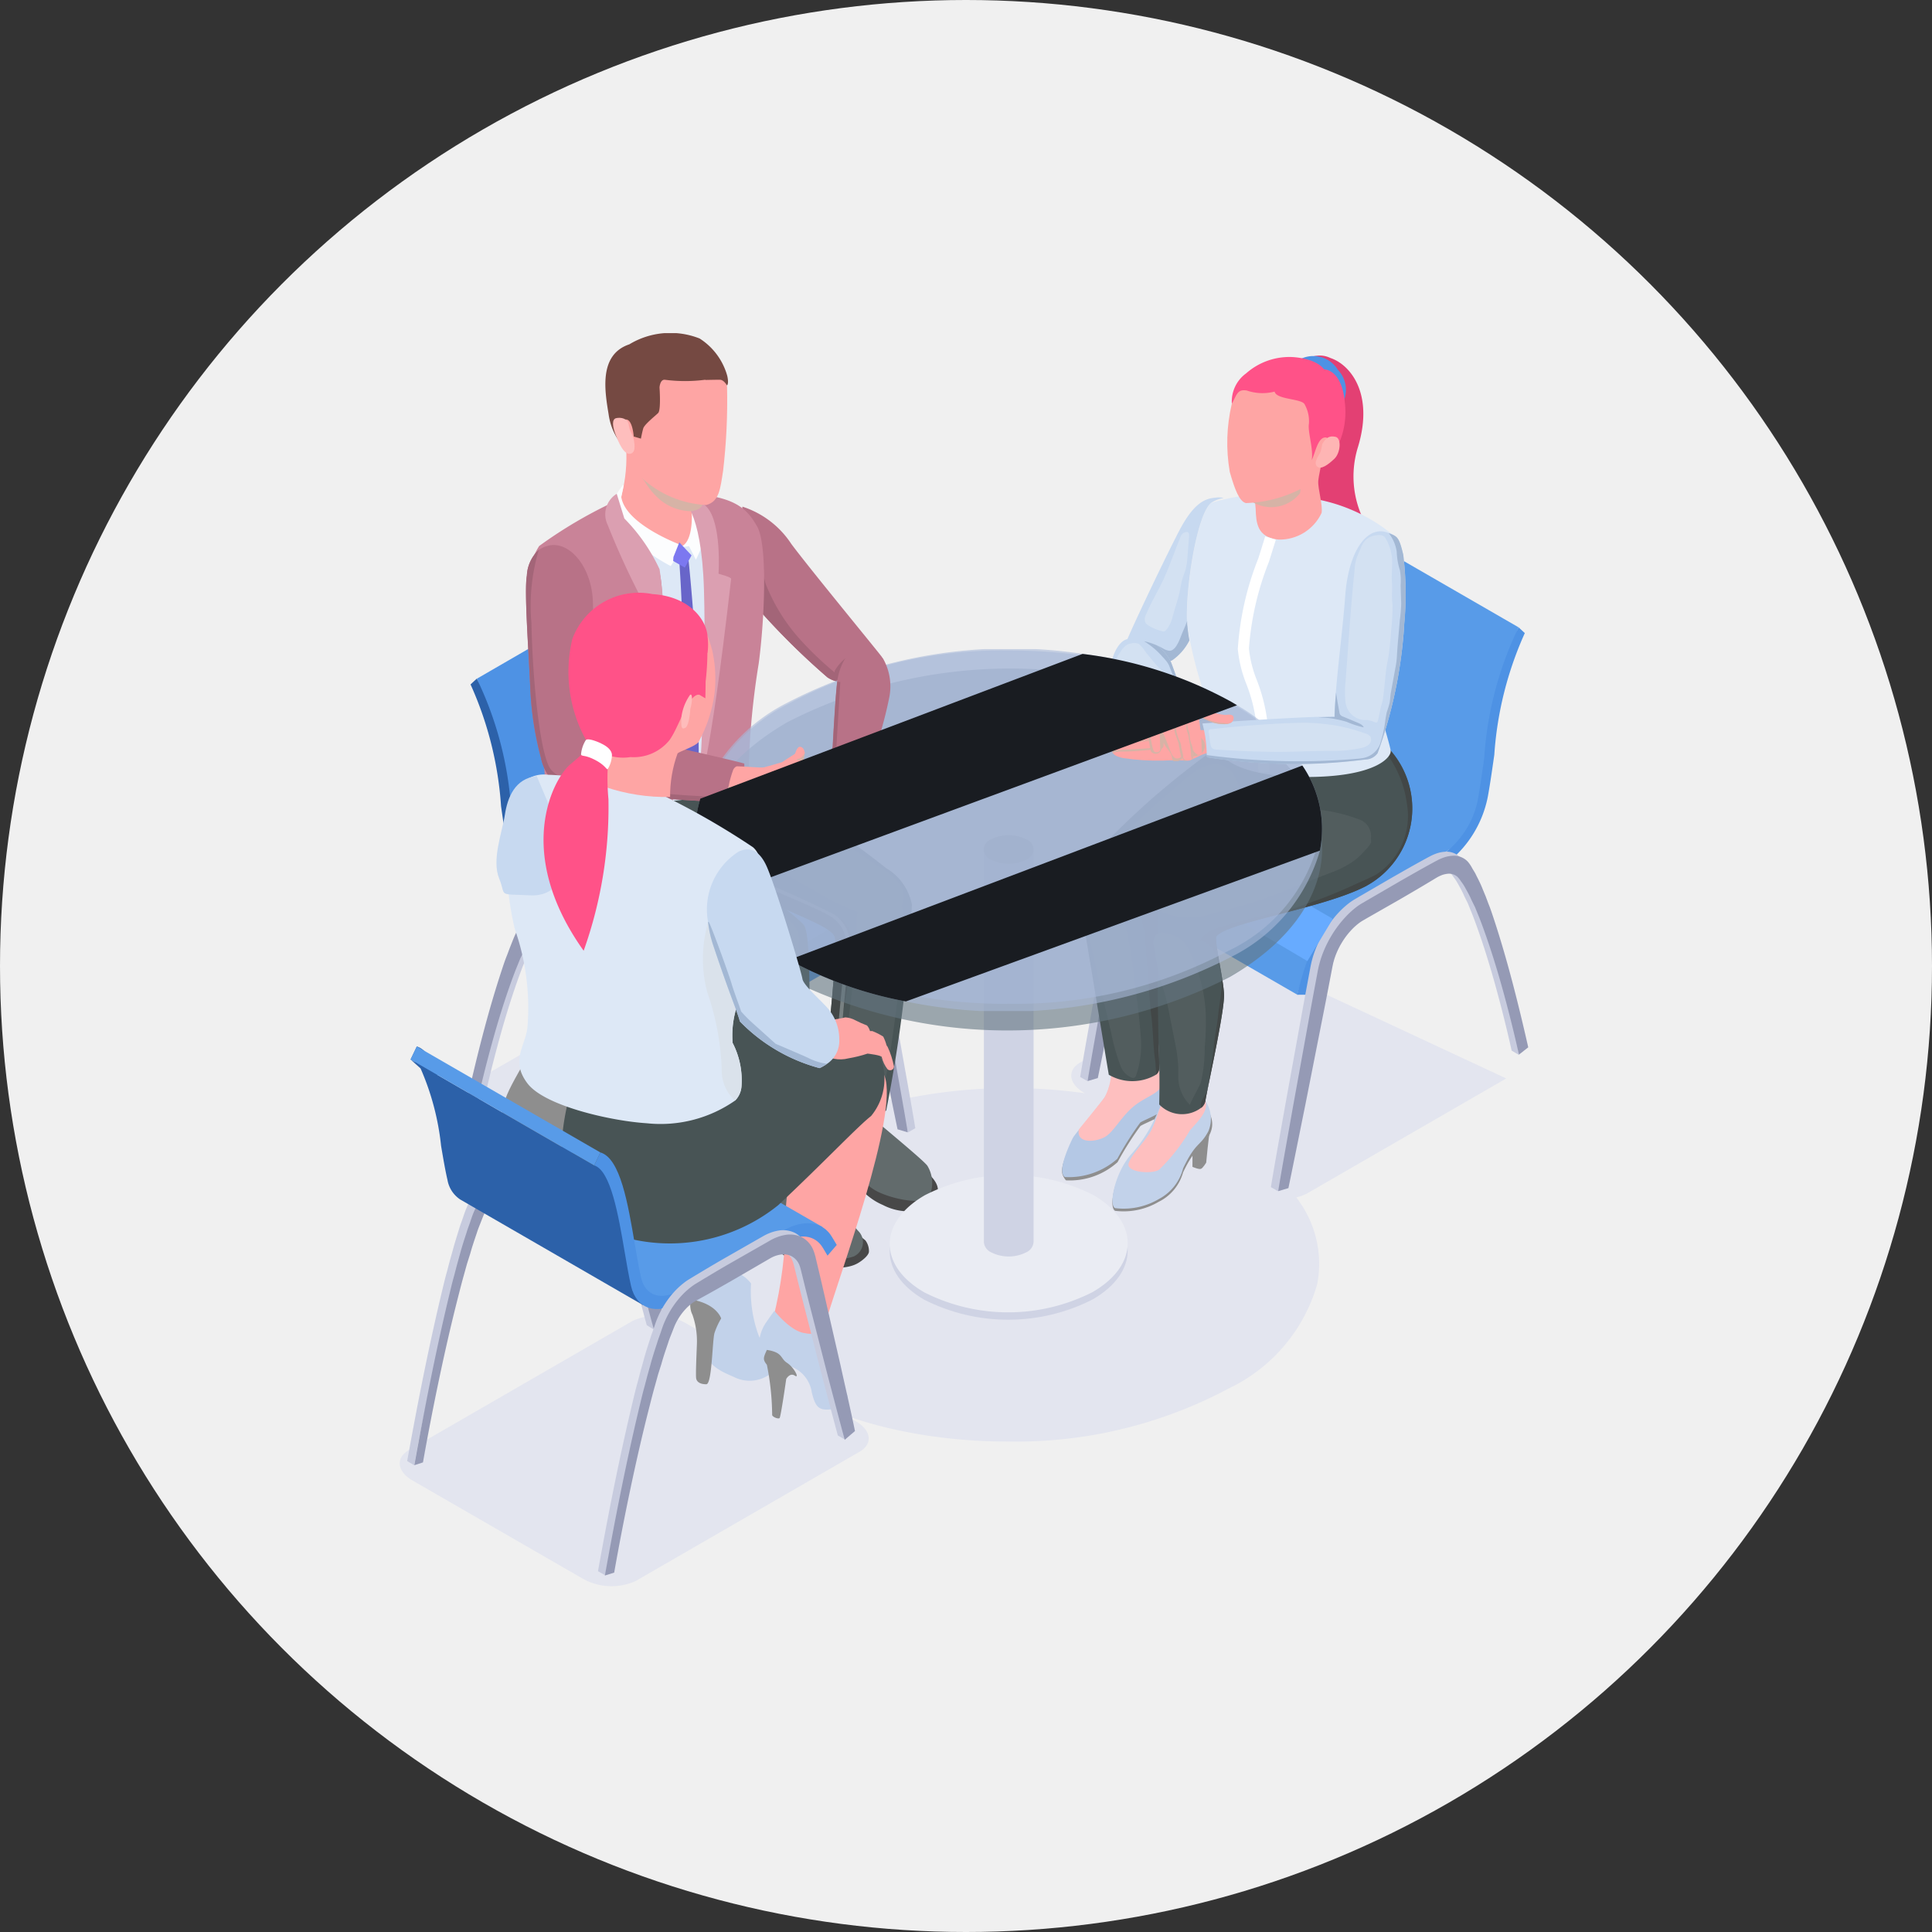
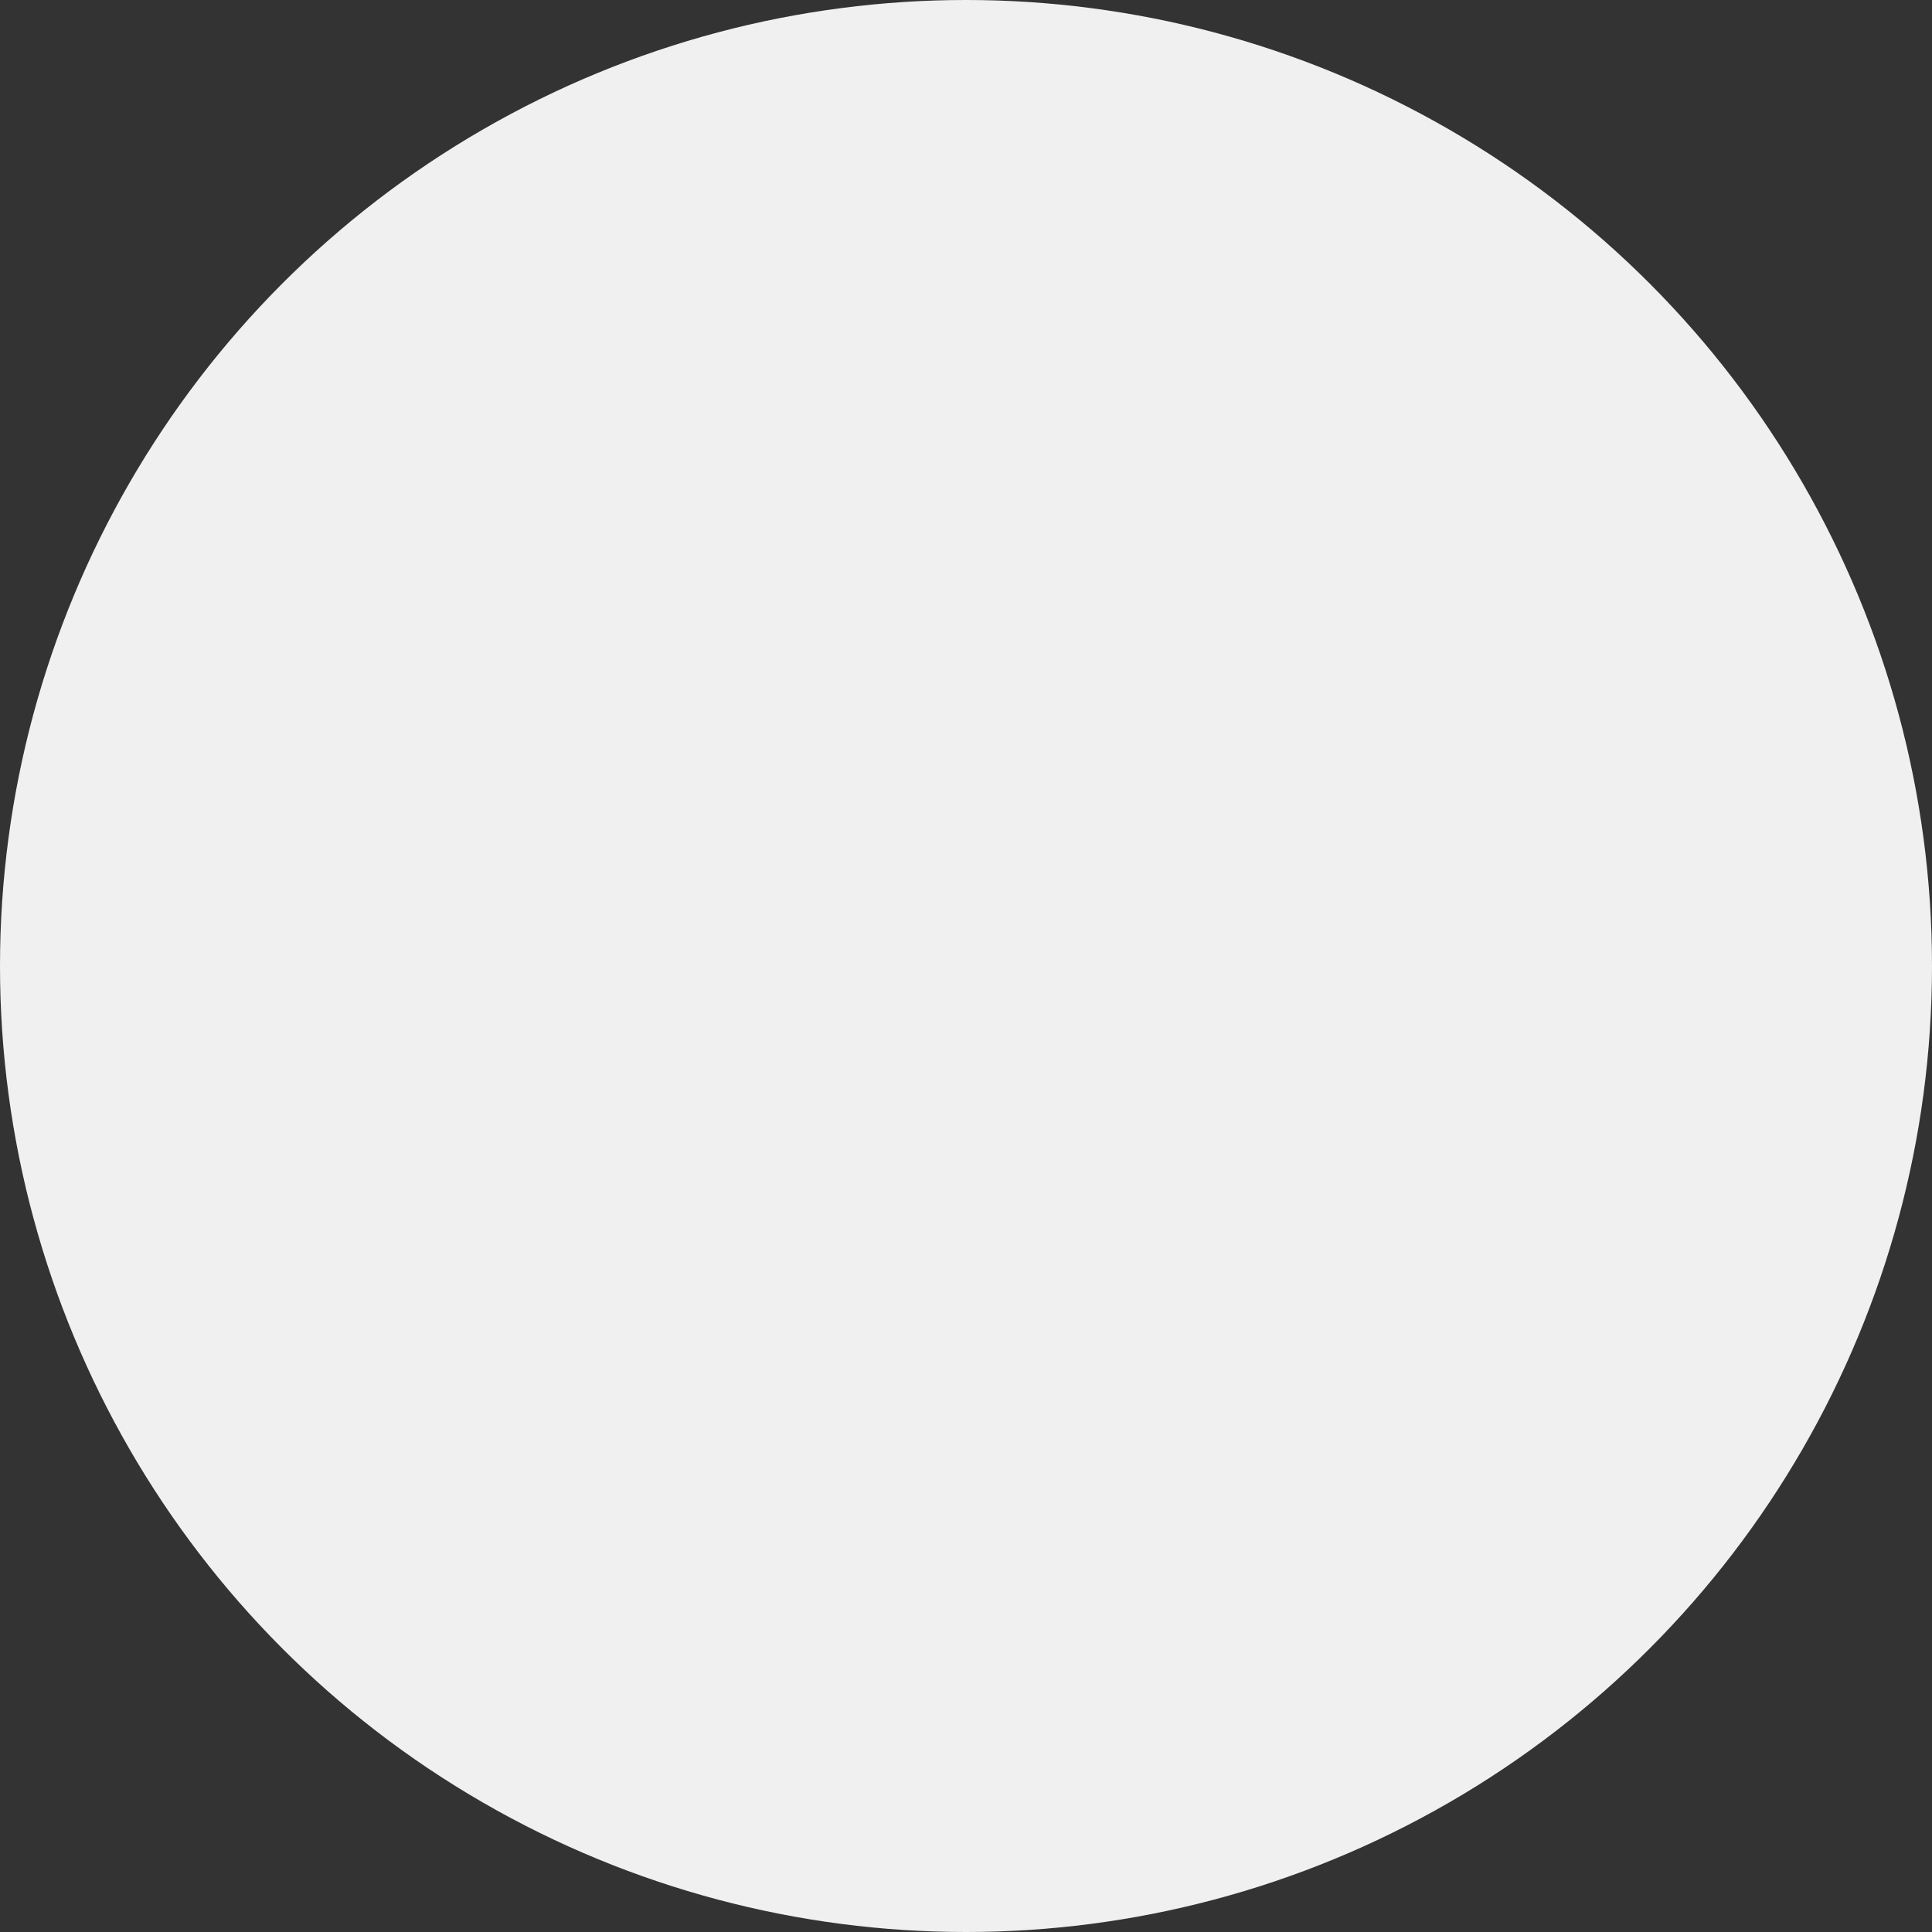
<svg xmlns="http://www.w3.org/2000/svg" xmlns:xlink="http://www.w3.org/1999/xlink" width="58" height="58" viewBox="0 0 58 58">
  <rect x="0" y="0" width="58" height="58" fill="#333333" stroke="none" />
  <defs>
    <clipPath id="clip-path">
-       <rect id="Rectangle_842" data-name="Rectangle 842" width="33.874" height="37.62" fill="none" />
-     </clipPath>
+       </clipPath>
    <clipPath id="clip-path-3">
      <rect id="Rectangle_784" data-name="Rectangle 784" width="33.213" height="18.758" fill="none" />
    </clipPath>
    <clipPath id="clip-path-4">
      <path id="Path_1958" data-name="Path 1958" d="M86.294,25.213c-.063.444-.123.865-.188,1.224a2.649,2.649,0,0,1-1.159,1.723L81.754,30c-.628.363-1.07,2.3-1.07,2.3l5.511,3.182a10.47,10.47,0,0,1,.776-1.925c.244-.242,3.986-2.421,4.343-2.877a10.279,10.279,0,0,0,.88-3.564,11.816,11.816,0,0,1,.644-2.663l-5.511-3.181a10.568,10.568,0,0,0-1.033,3.941" transform="translate(-80.684 -21.272)" fill="none" />
    </clipPath>
    <linearGradient id="linear-gradient" x1="-0.996" y1="1.909" x2="-0.982" y2="1.909" gradientUnits="objectBoundingBox">
      <stop offset="0" stop-color="#4784d0" />
      <stop offset="0.43" stop-color="#4784d0" />
      <stop offset="0.465" stop-color="#4c8ad7" />
      <stop offset="0.566" stop-color="#589be8" />
      <stop offset="1" stop-color="#589be8" />
    </linearGradient>
    <clipPath id="clip-path-6">
      <path id="Path_1982" data-name="Path 1982" d="M97.75,8a2.593,2.593,0,0,0-1.22.825,11.737,11.737,0,0,0,.009,2.324c.014.4.033.862.694.922a1.39,1.39,0,0,0,1.285-.8c.042-.238-.116-.726-.1-.964s.312-1.439.312-1.439S98.409,8,97.845,8a.562.562,0,0,0-.1.008" transform="translate(-96.467 -7.996)" fill="none" />
    </clipPath>
    <linearGradient id="linear-gradient-2" x1="-10.927" y1="8.575" x2="-10.813" y2="8.575" gradientUnits="objectBoundingBox">
      <stop offset="0" stop-color="#feb9b8" />
      <stop offset="0.049" stop-color="#feb9b8" />
      <stop offset="0.992" stop-color="#fea5a4" />
      <stop offset="1" stop-color="#fea5a4" />
    </linearGradient>
    <clipPath id="clip-path-8">
      <rect id="Rectangle_789" data-name="Rectangle 789" width="1.549" height="0.953" fill="none" />
    </clipPath>
    <clipPath id="clip-path-9">
      <path id="Path_1984" data-name="Path 1984" d="M93.649,5.637a5.11,5.11,0,0,0-.061,2.041c.154.542.289.887.484.938a3.851,3.851,0,0,0,1.854-.54,3.942,3.942,0,0,0,.629-1.9C96.532,5.72,95.5,4.83,95.5,4.83l-.917-.046a1.113,1.113,0,0,0-.932.853" transform="translate(-93.508 -4.784)" fill="none" />
    </clipPath>
    <linearGradient id="linear-gradient-3" x1="-7.878" y1="9.358" x2="-7.794" y2="9.358" xlink:href="#linear-gradient-2" />
    <clipPath id="clip-path-11">
      <path id="Path_1990" data-name="Path 1990" d="M8.725,30.256a11.818,11.818,0,0,1,.644,2.663,10.283,10.283,0,0,0,.88,3.564c.356.457,4.1,2.636,4.343,2.878a10.457,10.457,0,0,1,.776,1.925L20.878,38.1s-.443-1.935-1.071-2.3l-3.192-1.843a2.65,2.65,0,0,1-1.159-1.724c-.066-.36-.125-.78-.189-1.224a10.57,10.57,0,0,0-1.033-3.941Z" transform="translate(-8.725 -27.074)" fill="none" />
    </clipPath>
    <linearGradient id="linear-gradient-4" x1="0.024" y1="1.768" x2="0.039" y2="1.768" gradientUnits="objectBoundingBox">
      <stop offset="0" stop-color="#589be8" />
      <stop offset="0.434" stop-color="#589be8" />
      <stop offset="0.57" stop-color="#4e92e4" />
      <stop offset="1" stop-color="#4e92e4" />
    </linearGradient>
    <clipPath id="clip-path-13">
      <rect id="Rectangle_794" data-name="Rectangle 794" width="0.027" height="0.133" fill="none" />
    </clipPath>
    <clipPath id="clip-path-14">
      <path id="Path_2015" data-name="Path 2015" d="M24.963,9.7a4.537,4.537,0,0,1-.185,1.409c-.157.571.045.975.725,1.31a1.571,1.571,0,0,0,1.555-.1c.037-.13.047-1.8.131-2.366L24.944,8.3s0,1.034.019,1.4" transform="translate(-24.727 -8.299)" fill="none" />
    </clipPath>
    <linearGradient id="linear-gradient-5" x1="-2.516" y1="7.952" x2="-2.412" y2="7.952" xlink:href="#linear-gradient-2" />
    <clipPath id="clip-path-16">
      <rect id="Rectangle_797" data-name="Rectangle 797" width="1.904" height="1.197" fill="none" />
    </clipPath>
    <clipPath id="clip-path-17">
      <path id="Path_2023" data-name="Path 2023" d="M25.8,2.158A2,2,0,0,0,24.78,3.939a2.912,2.912,0,0,0,.666,1.929,3.085,3.085,0,0,0,1.942.823c.4-.1.426-.5.51-1.027a18.114,18.114,0,0,0,.119-2.515,1.185,1.185,0,0,0-.825-.992,5.2,5.2,0,0,0-.821-.075,1.837,1.837,0,0,0-.576.075" transform="translate(-24.77 -2.083)" fill="none" />
    </clipPath>
    <linearGradient id="linear-gradient-6" x1="-1.935" y1="7.876" x2="-1.856" y2="7.876" xlink:href="#linear-gradient-2" />
    <clipPath id="clip-path-19">
      <path id="Path_2026" data-name="Path 2026" d="M56.435,96.588c-1.4.808-1.406,2.114-.016,2.916a5.583,5.583,0,0,0,5.051-.009c1.4-.808,1.406-2.114.016-2.917a5.133,5.133,0,0,0-2.511-.6,5.192,5.192,0,0,0-2.54.609" transform="translate(-55.381 -95.979)" fill="none" />
    </clipPath>
    <linearGradient id="linear-gradient-7" x1="-1.829" y1="2.801" x2="-1.796" y2="2.801" gradientUnits="objectBoundingBox">
      <stop offset="0" stop-color="#cfd3e4" />
      <stop offset="0.004" stop-color="#cdd1e3" />
      <stop offset="0.217" stop-color="#a0a5be" />
      <stop offset="0.324" stop-color="#8f94b0" />
      <stop offset="0.564" stop-color="#cfd3e4" />
      <stop offset="1" stop-color="#cfd3e4" />
    </linearGradient>
    <clipPath id="clip-path-21">
      <path id="Path_2028" data-name="Path 2028" d="M66.02,58.358V70.152a.367.367,0,0,0,.217.3,1.166,1.166,0,0,0,1.055,0,.368.368,0,0,0,.22-.313h0V58.358Z" transform="translate(-66.02 -58.358)" fill="none" />
    </clipPath>
    <linearGradient id="linear-gradient-8" x1="-11.733" y1="1.803" x2="-11.555" y2="1.803" xlink:href="#linear-gradient-7" />
    <clipPath id="clip-path-23">
      <rect id="Rectangle_804" data-name="Rectangle 804" width="18.82" height="10.866" fill="none" />
    </clipPath>
    <clipPath id="clip-path-24">
      <rect id="Rectangle_805" data-name="Rectangle 805" width="18.82" height="10.865" fill="none" />
    </clipPath>
    <clipPath id="clip-path-25">
      <rect id="Rectangle_806" data-name="Rectangle 806" width="18.637" height="10.608" fill="none" />
    </clipPath>
    <clipPath id="clip-path-26">
      <path id="Path_2033" data-name="Path 2033" d="M80.818,44.874H80.77a.024.024,0,0,0-.012,0h0c-.1,0-.2,0-.305,0l-.054,0c-.284.008-.564.021-.772.032l-.288.017c-.321.021-1.1.112-1.2.133s-.105.077-.077.108h0c.026.03-.016.033-.016.033s-.058.007-.117.02-.12.036-.116.064c.008.056.028.123.105.126h.017l.074.009c.042.007.074.015.074.015s-.01.066.122.091a.513.513,0,0,0,.137,0,1.377,1.377,0,0,0,.208-.036.073.073,0,0,0,0,.074c.03.054.12.113.308.152a7.049,7.049,0,0,0,1.226.075,2.8,2.8,0,0,1,.293-.006h.229l.06,0h.019l.114-.01a.729.729,0,0,0,.117-.024l.025-.008a1.521,1.521,0,0,0,.2-.088.919.919,0,0,1,.391-.107c.253-.009.315-.3.2-.49a.32.32,0,0,0-.148-.133,1,1,0,0,0-.269-.045c-.122-.009-.271-.012-.433-.012h-.072" transform="translate(-77.809 -44.874)" fill="none" />
    </clipPath>
    <linearGradient id="linear-gradient-9" x1="-5.108" y1="27.231" x2="-5.042" y2="27.231" xlink:href="#linear-gradient-2" />
    <clipPath id="clip-path-28">
      <rect id="Rectangle_809" data-name="Rectangle 809" width="1.704" height="0.92" fill="none" />
    </clipPath>
    <clipPath id="clip-path-29">
      <rect id="Rectangle_810" data-name="Rectangle 810" width="1.621" height="0.161" fill="none" />
    </clipPath>
    <clipPath id="clip-path-30">
      <rect id="Rectangle_811" data-name="Rectangle 811" width="1.814" height="0.251" fill="none" />
    </clipPath>
    <clipPath id="clip-path-31">
      <rect id="Rectangle_812" data-name="Rectangle 812" width="1.63" height="0.21" fill="none" />
    </clipPath>
    <clipPath id="clip-path-32">
      <path id="Path_2046" data-name="Path 2046" d="M85.1,40.592a.365.365,0,0,0-.279.438c0,.1.061.163.023.209a.765.765,0,0,0-.116.3c0,.071.063.77.164.8s.171-.01.161-.137-.017-.638-.015-.7c0,.067.154.36.252.636s.154.413.294.395a.139.139,0,0,0,.093-.045.141.141,0,0,0,.033-.1.372.372,0,0,0,.034.125.135.135,0,0,0,.145.085A.156.156,0,0,0,86,42.556a.243.243,0,0,0,.015-.219c.059.088.122.105.176.092a.266.266,0,0,0,.106-.053,6.27,6.27,0,0,0-.073-.978c0-.009,0-.017,0-.025.014-.1.035-.085.035-.085a2.72,2.72,0,0,0,.412.179c.146.04.482.086.564-.064a.111.111,0,0,0,.012-.027c.056-.181-.143-.164-.227-.147a1.65,1.65,0,0,1-.4-.08,3.007,3.007,0,0,0-.4-.23,1.016,1.016,0,0,1-.357-.109.6.6,0,0,0-.323-.261.51.51,0,0,0-.136-.017.823.823,0,0,0-.3.061" transform="translate(-84.727 -40.531)" fill="none" />
    </clipPath>
    <linearGradient id="linear-gradient-10" x1="-8.727" y1="12.865" x2="-8.624" y2="12.865" xlink:href="#linear-gradient-2" />
    <clipPath id="clip-path-34">
      <rect id="Rectangle_815" data-name="Rectangle 815" width="0.285" height="1.017" fill="none" />
    </clipPath>
    <clipPath id="clip-path-35">
      <rect id="Rectangle_816" data-name="Rectangle 816" width="0.349" height="1.069" fill="none" />
    </clipPath>
    <clipPath id="clip-path-36">
      <rect id="Rectangle_817" data-name="Rectangle 817" width="1.019" height="0.323" fill="none" />
    </clipPath>
    <clipPath id="clip-path-37">
      <path id="Path_2058" data-name="Path 2058" d="M47.213,46.966s-.052.082-.1.147a2.605,2.605,0,0,1-.333.265l-.215.35.131.246-.163.378s-.084.2.052.252a.255.255,0,0,0,.083.019.141.141,0,0,0,.112-.045s0,0,0,0l-.027.093a.339.339,0,0,0,.017.04s0,0,0,0a.225.225,0,0,0,.16.137.157.157,0,0,0,.106-.028.25.25,0,0,0,.078-.094.159.159,0,0,0,.006.051s0,0,0,0a.2.2,0,0,0,.009.023v0a.076.076,0,0,1,.013.02.131.131,0,0,0,.117.047c.1,0,.2-.147.266-.261a.007.007,0,0,0,0,0c.041-.07.068-.127.068-.127s-.01.084.107.1a.2.2,0,0,0,.045,0c.092,0,.16-.074.25-.179a2.045,2.045,0,0,0,.279-.492,4.2,4.2,0,0,0-.028-.656c0-.112-.118-.189-.44-.294a1.186,1.186,0,0,0-.358-.068.4.4,0,0,0-.242.068" transform="translate(-46.512 -46.898)" fill="none" />
    </clipPath>
    <linearGradient id="linear-gradient-11" x1="-6.604" y1="12.72" x2="-6.461" y2="12.72" xlink:href="#linear-gradient-2" />
    <clipPath id="clip-path-39">
      <rect id="Rectangle_820" data-name="Rectangle 820" width="0.376" height="0.724" fill="none" />
    </clipPath>
    <clipPath id="clip-path-40">
      <rect id="Rectangle_821" data-name="Rectangle 821" width="0.504" height="0.937" fill="none" />
    </clipPath>
    <clipPath id="clip-path-41">
      <rect id="Rectangle_822" data-name="Rectangle 822" width="0.358" height="0.734" fill="none" />
    </clipPath>
    <clipPath id="clip-path-42">
      <path id="Path_2062" data-name="Path 2062" d="M39.065,46.957c-.028.014-.378.245-.378.245s-.447.133-.538.154-.576-.028-.8-.031c0,0-.063-.011-.125.1a3.166,3.166,0,0,0-.142.51c-.015.075-.025.126-.025.126l.293.049a.84.84,0,0,0,.266.146,1.975,1.975,0,0,0,.789.1,2.038,2.038,0,0,0,.518-.112s1.32-.014,1.488-.056a.152.152,0,0,0,.1-.067.142.142,0,0,0,.019-.073.17.17,0,0,0-.009-.056s.093.008.189.009a.8.8,0,0,0,.153-.009.1.1,0,0,0,.086-.1.068.068,0,0,0,0-.019s.063,0,.121-.007l.04-.007c.063-.014.056-.112.035-.154a.221.221,0,0,0-.091-.048h0c-.112-.042-.284-.091-.284-.091l.007,0L40.9,47.5s.041-.112-.028-.135-1.253-.2-1.5-.236l-.045-.007a1.371,1.371,0,0,0,.042-.2.058.058,0,0,0,0-.014c-.006-.056-.049-.169-.145-.169s-.133.21-.161.224" transform="translate(-37.053 -46.733)" fill="none" />
    </clipPath>
    <linearGradient id="linear-gradient-12" x1="-2.392" y1="15.288" x2="-2.328" y2="15.288" xlink:href="#linear-gradient-2" />
    <clipPath id="clip-path-44">
      <rect id="Rectangle_825" data-name="Rectangle 825" width="1.51" height="0.323" fill="none" />
    </clipPath>
    <clipPath id="clip-path-45">
      <rect id="Rectangle_826" data-name="Rectangle 826" width="1.414" height="0.325" fill="none" />
    </clipPath>
    <clipPath id="clip-path-46">
      <rect id="Rectangle_827" data-name="Rectangle 827" width="1.437" height="0.295" fill="none" />
    </clipPath>
    <clipPath id="clip-path-47">
      <rect id="Rectangle_828" data-name="Rectangle 828" width="0.252" height="0.246" fill="none" />
    </clipPath>
    <clipPath id="clip-path-48">
      <rect id="Rectangle_829" data-name="Rectangle 829" width="3.474" height="0.426" fill="none" />
    </clipPath>
    <clipPath id="clip-path-49">
      <rect id="Rectangle_830" data-name="Rectangle 830" width="16.263" height="7.303" fill="none" />
    </clipPath>
    <clipPath id="clip-path-50">
      <rect id="Rectangle_831" data-name="Rectangle 831" width="16.005" height="7.081" fill="none" />
    </clipPath>
    <clipPath id="clip-path-51">
      <path id="Path_2072" data-name="Path 2072" d="M43.558,84.15c-.379,1.26-1,1.739-.959,3.221a12.648,12.648,0,0,1-.374,2.943c-.016.278,1.21,1.393,1.589.078S46,84.216,45.565,83.057c-.089-.237-.226-.331-.387-.331-.626,0-1.62,1.424-1.62,1.424" transform="translate(-42.225 -82.726)" fill="none" />
    </clipPath>
    <linearGradient id="linear-gradient-13" x1="-2.954" y1="1.739" x2="-2.884" y2="1.739" xlink:href="#linear-gradient-2" />
    <clipPath id="clip-path-53">
      <path id="Path_2077" data-name="Path 2077" d="M35.964,86.073c-.122.312-1.226,4.358-1.226,4.414s1.092.535,1.171.791a30.987,30.987,0,0,0,1.449-4.291.894.894,0,0,0-.953-1.081c-.22,0-.4.065-.441.167" transform="translate(-34.738 -85.906)" fill="none" />
    </clipPath>
    <linearGradient id="linear-gradient-14" x1="-3.368" y1="2.755" x2="-3.271" y2="2.755" xlink:href="#linear-gradient-2" />
    <clipPath id="clip-path-55">
      <rect id="Rectangle_836" data-name="Rectangle 836" width="1.674" height="5.698" fill="none" />
    </clipPath>
    <clipPath id="clip-path-56">
      <path id="Path_2086" data-name="Path 2086" d="M47.431,77.409c-.123,0-.723.514-.284.982a.957.957,0,0,0,.832.171,3.787,3.787,0,0,0,.572-.142s.437.05.428.107a.93.93,0,0,0,.174.364.115.115,0,0,0,.192-.084,2.58,2.58,0,0,0-.19-.587l-.033-.048a1.35,1.35,0,0,0-.1-.263,1.838,1.838,0,0,0-.326-.165h-.071a.426.426,0,0,0-.09-.169,3.177,3.177,0,0,1-.345-.153.725.725,0,0,0-.305-.09,3.306,3.306,0,0,1-.455.078" transform="translate(-46.988 -77.331)" fill="none" />
    </clipPath>
    <linearGradient id="linear-gradient-15" x1="-4.627" y1="10.515" x2="-4.526" y2="10.515" xlink:href="#linear-gradient-2" />
    <clipPath id="clip-path-58">
      <path id="Path_2088" data-name="Path 2088" d="M25.363,33.22c-.439.092-2.771,1.078-2.562,2.683s-.461,1.814-.013,2.107a5.713,5.713,0,0,0,1.948.3A3.743,3.743,0,0,1,24.961,37c.059-.059.547-.213.631-.343a4.21,4.21,0,0,0,.477-1.442,3.886,3.886,0,0,0-.067-1.3c-.122-.427-.185-.718-.5-.718a.693.693,0,0,0-.141.016" transform="translate(-22.63 -33.204)" fill="none" />
    </clipPath>
    <linearGradient id="linear-gradient-16" x1="-1.505" y1="5.639" x2="-1.435" y2="5.639" xlink:href="#linear-gradient-2" />
  </defs>
  <g id="Group_949" data-name="Group 949" transform="translate(-173 -1213)">
    <circle id="Ellipse_86" data-name="Ellipse 86" cx="29" cy="29" r="29" transform="translate(173 1213)" fill="#f0f0f0" />
    <g id="Group_935" data-name="Group 935" transform="translate(185 1223)">
      <g id="Group_899" data-name="Group 899" transform="translate(0 0)" clip-path="url(#clip-path)">
        <g id="Group_762" data-name="Group 762">
          <g id="Group_761" data-name="Group 761" clip-path="url(#clip-path)">
            <g id="Group_760" data-name="Group 760" transform="translate(0 18.862)" style="mix-blend-mode: multiply;isolation: isolate">
              <g id="Group_759" data-name="Group 759">
                <g id="Group_758" data-name="Group 758" clip-path="url(#clip-path-3)">
                  <path id="Path_1955" data-name="Path 1955" d="M25.684,71.009l-5.25,3.031c-.406.235-.355.644.114.915l.024.014-.075-.012a16.05,16.05,0,0,0-2.154-.144,15.61,15.61,0,0,0-3.523.394L8.749,71.7a1.761,1.761,0,0,0-1.585.066L2.057,74.716c-.469.271-.52.681-.114.915l6.72,3.88a1.157,1.157,0,0,0,.349.126,3.242,3.242,0,0,0,.574,2.413,4.959,4.959,0,0,0,.671.784l-1.677-.969A1.762,1.762,0,0,0,6.994,81.8l-6.72,3.88c-.406.235-.355.644.114.915L5.5,89.543a1.761,1.761,0,0,0,1.585.066l6.72-3.88c.406-.235.355-.644-.114-.915l-.285-.164a13.2,13.2,0,0,0,1.8.484,15.716,15.716,0,0,0,3.022.288,13.545,13.545,0,0,0,6.665-1.595,5,5,0,0,0,2.65-3.125,3.228,3.228,0,0,0-.508-2.441c-.037-.057-.078-.114-.118-.17a1.152,1.152,0,0,0,.329-.12l5.973-3.448" transform="translate(0 -71.009)" fill="#e3e5ef" />
                </g>
              </g>
            </g>
            <path id="Path_1956" data-name="Path 1956" d="M84.433,51.9c-.3-1.321-.626-2.616-1.031-3.848-.052-.154-.1-.307-.161-.454l-.084-.224-.091-.219c-.057-.149-.128-.287-.2-.428-.031-.073-.077-.134-.114-.2a1.04,1.04,0,0,0-.134-.2.575.575,0,0,0-.46-.176.963.963,0,0,0-.291.063,1.2,1.2,0,0,0-.152.068l-.069.036-.062.034c-.333.181-.665.371-1,.562l-1,.581-.127.075a1.826,1.826,0,0,0-.155.1,2.65,2.65,0,0,0-.288.25,3.427,3.427,0,0,0-.831,1.4c-.016.063-.036.127-.048.189l-.02.093-.014.078-.058.312q-.117.624-.229,1.247l-.452,2.492c-.145.829-.3,1.66-.436,2.488l.215.124.092-.216c.174-.838.339-1.673.51-2.51l.495-2.505q.125-.627.244-1.252l.06-.313.015-.078.014-.065c.008-.042.023-.086.033-.129a2.316,2.316,0,0,1,.229-.511,2.264,2.264,0,0,1,.341-.438,1.773,1.773,0,0,1,.195-.167c.034-.028.062-.04.094-.062l.122-.07,1-.571c.333-.193.665-.388,1-.59l.062-.038.056-.033a.847.847,0,0,1,.1-.049.678.678,0,0,1,.187-.053.392.392,0,0,1,.312.083.806.806,0,0,1,.119.148,1.429,1.429,0,0,1,.115.175c.07.127.143.251.2.39l.1.2.087.215c.059.142.114.289.167.437.216.592.407,1.211.583,1.844s.337,1.28.483,1.936l.215.125Z" transform="translate(-56.498 -33.888)" fill="#c7cbde" />
            <path id="Path_1957" data-name="Path 1957" d="M85.241,52.368c-.3-1.321-.626-2.616-1.031-3.848-.052-.153-.1-.307-.161-.454l-.084-.224-.091-.219c-.057-.149-.128-.287-.2-.428-.031-.073-.077-.134-.114-.2a1.041,1.041,0,0,0-.134-.2.575.575,0,0,0-.46-.176.963.963,0,0,0-.291.063,1.2,1.2,0,0,0-.152.068l-.069.036-.062.034c-.333.181-.665.371-1,.562l-1,.581-.127.075a1.824,1.824,0,0,0-.155.1,2.651,2.651,0,0,0-.288.25A3.427,3.427,0,0,0,79,49.79c-.016.063-.036.127-.048.189l-.02.093-.014.078-.058.312q-.117.625-.229,1.247L78.178,54.2c-.145.829-.3,1.66-.436,2.488l.307-.091c.174-.838.339-1.673.51-2.51l.495-2.505q.125-.626.244-1.252l.06-.313.015-.078.014-.065c.008-.042.023-.086.033-.129a2.309,2.309,0,0,1,.229-.51,2.259,2.259,0,0,1,.341-.438,1.774,1.774,0,0,1,.195-.167,1.055,1.055,0,0,1,.093-.061L80.4,48.5l1-.571c.333-.193.665-.388,1-.59l.062-.038.056-.033a.848.848,0,0,1,.1-.049.678.678,0,0,1,.187-.053.392.392,0,0,1,.312.083.815.815,0,0,1,.119.148,1.427,1.427,0,0,1,.115.175c.07.127.143.251.2.39l.1.2.087.215c.06.142.114.289.167.437.216.592.407,1.211.583,1.844s.337,1.28.483,1.936Z" transform="translate(-57.092 -34.233)" fill="#959ab5" />
          </g>
        </g>
        <g id="Group_764" data-name="Group 764" transform="translate(21.432 5.65)">
          <g id="Group_763" data-name="Group 763" clip-path="url(#clip-path-4)">
            <rect id="Rectangle_786" data-name="Rectangle 786" width="18.384" height="17.631" transform="translate(-6.154 10.658) rotate(-60)" fill="url(#linear-gradient)" />
          </g>
        </g>
        <g id="Group_766" data-name="Group 766">
          <g id="Group_765" data-name="Group 765" clip-path="url(#clip-path)">
            <path id="Path_1959" data-name="Path 1959" d="M101.705,44.281s.284-1.65.8-1.945l3.192-1.843a3.337,3.337,0,0,0,1.459-2.171c.067-.37.128-.795.192-1.244a10.6,10.6,0,0,1,.916-3.654l-.187-.174a10.575,10.575,0,0,0-1.033,3.941c-.063.444-.123.864-.188,1.224a2.651,2.651,0,0,1-1.159,1.723L102.5,41.982c-.628.363-1.071,2.3-1.071,2.3Z" transform="translate(-74.488 -24.418)" fill="#4e92e4" />
            <path id="Path_1960" data-name="Path 1960" d="M105.929,64.7a24.019,24.019,0,0,0-.972-4.2c-.051-.154-.1-.307-.161-.454l-.084-.224-.091-.219c-.057-.149-.128-.287-.2-.428-.031-.073-.077-.134-.114-.2a1.04,1.04,0,0,0-.134-.2.575.575,0,0,0-.46-.176.965.965,0,0,0-.291.063,1.222,1.222,0,0,0-.152.068l-.069.036-.062.034c-.333.181-.665.371-1,.562l-1,.581-.127.075a1.824,1.824,0,0,0-.155.1,2.65,2.65,0,0,0-.288.25,3.423,3.423,0,0,0-.831,1.4c-.016.063-.036.127-.048.189l-.02.093-.014.078-.058.312q-.117.625-.229,1.247l-.452,2.492c-.145.829-.3,1.66-.436,2.488l.215.124.092-.216c.174-.838.34-1.673.51-2.51l.495-2.505q.125-.626.244-1.252l.06-.313.015-.078.014-.065c.008-.042.023-.086.033-.129a2.316,2.316,0,0,1,.229-.511,2.264,2.264,0,0,1,.341-.438,1.773,1.773,0,0,1,.195-.167,1.054,1.054,0,0,1,.093-.061l.122-.071,1-.571c.333-.193.665-.388,1-.59l.062-.038.056-.033a.849.849,0,0,1,.1-.049.678.678,0,0,1,.187-.053.393.393,0,0,1,.312.083.817.817,0,0,1,.118.148,1.449,1.449,0,0,1,.115.175c.07.127.143.251.2.39l.1.2.087.215c.06.142.114.289.168.437.215.592.407,1.211.582,1.844s.337,1.28.483,1.936Z" transform="translate(-72.328 -43.029)" fill="#c7cbde" />
            <path id="Path_1961" data-name="Path 1961" d="M106.8,64.814c-.3-1.321-.625-2.616-1.031-3.848-.051-.153-.1-.307-.161-.454l-.084-.225-.091-.219c-.057-.149-.128-.287-.2-.428-.031-.073-.077-.134-.114-.2a1.022,1.022,0,0,0-.134-.2.575.575,0,0,0-.46-.176.974.974,0,0,0-.291.063,1.223,1.223,0,0,0-.152.068l-.069.036-.062.034c-.333.181-.665.371-1,.562l-1,.581-.127.074a1.768,1.768,0,0,0-.155.1,2.594,2.594,0,0,0-.288.25,3.323,3.323,0,0,0-.5.65,3.36,3.36,0,0,0-.331.751c-.016.063-.036.127-.048.189l-.02.093-.014.078-.058.312q-.117.625-.229,1.247l-.452,2.492c-.145.829-.3,1.66-.436,2.488l.307-.091c.174-.838.34-1.673.51-2.51l.495-2.505q.125-.626.244-1.252l.06-.313.015-.078.014-.065c.008-.042.023-.086.033-.129a2.3,2.3,0,0,1,.229-.511,2.266,2.266,0,0,1,.341-.438,1.774,1.774,0,0,1,.195-.167,1.053,1.053,0,0,1,.093-.061l.122-.071,1-.571c.333-.193.665-.388,1-.59l.062-.038.056-.033a.847.847,0,0,1,.1-.049.677.677,0,0,1,.187-.053.392.392,0,0,1,.312.083.827.827,0,0,1,.118.148,1.428,1.428,0,0,1,.115.175c.07.127.143.251.2.39l.1.2.087.215c.06.141.114.289.168.437.215.592.407,1.21.582,1.843s.337,1.28.483,1.936Z" transform="translate(-72.921 -43.373)" fill="#959ab5" />
            <path id="Path_1962" data-name="Path 1962" d="M82.922,54.354,88.364,57.5,87.6,58.768l-5.422-3.2s.3-.959.742-1.217" transform="translate(-60.351 -39.916)" fill="#67abff" />
            <path id="Path_1963" data-name="Path 1963" d="M101.211,3.315a.736.736,0,0,1,1.058-.7c.585.194,1.312,1.055.828,2.663a2.966,2.966,0,0,0,.514,2.746,6.113,6.113,0,0,1-1.389-.55,2.243,2.243,0,0,1-.874-1.8c-.1-1.041-.137-2.352-.137-2.352" transform="translate(-74.327 -1.867)" fill="#e34073" />
            <path id="Path_1964" data-name="Path 1964" d="M102.132,4.168a.865.865,0,0,1-1.166-.3.865.865,0,0,1,0-1.2.865.865,0,0,1,1.166.3.865.865,0,0,1,0,1.2" transform="translate(-73.968 -1.866)" fill="#4e92e4" />
            <path id="Path_1965" data-name="Path 1965" d="M84.671,86.888s.167.066.163.2-.013.619-.013.619.111.067.177.04.164-.176.164-.176.138-.956.2-1.148-.687.469-.687.469" transform="translate(-62.18 -63.439)" fill="#8e8e8e" />
            <path id="Path_1966" data-name="Path 1966" d="M76.209,84.1c-.187.369-.96,1.2-1.043,1.369-.123.25-.389.746-.3.992a.578.578,0,0,0,.1.169,2.147,2.147,0,0,0,1.549-.546A9.576,9.576,0,0,1,77.2,85c.14-.1.96-.373.951-.709a1.037,1.037,0,0,0-.335-.745,3.105,3.105,0,0,0-.568-.214,1.628,1.628,0,0,0-1.034.773" transform="translate(-54.965 -61.195)" fill="#8e8e8e" />
            <path id="Path_1967" data-name="Path 1967" d="M76.228,83.718c-.187.369-.96,1.2-1.043,1.369-.14.285-.464,1.013-.231,1.162a2.2,2.2,0,0,0,1.572-.547,9.575,9.575,0,0,1,.689-1.089c.14-.1.96-.373.951-.709a1.037,1.037,0,0,0-.335-.745,3.125,3.125,0,0,0-.568-.214,1.628,1.628,0,0,0-1.034.773" transform="translate(-54.984 -60.913)" fill="#b4c8e5" />
            <path id="Path_1968" data-name="Path 1968" d="M77.712,78.415a1.882,1.882,0,0,1-.2.9c-.087.124-.724.906-.779.974-.083.453.541.373.8.215s.5-.649.9-.951.849-.385.773-.717a6.2,6.2,0,0,1-.168-1.718c-.028-1.248-1.332,1.294-1.332,1.294" transform="translate(-56.345 -56.382)" fill="#febfbf" />
            <path id="Path_1969" data-name="Path 1969" d="M89.172,90s.108-.121.112.009,0,.94,0,.94.2.089.26.059.153-.185.153-.185.072-.805.119-1-.647.178-.647.178" transform="translate(-65.486 -65.92)" fill="#8e8e8e" />
            <path id="Path_1970" data-name="Path 1970" d="M83.29,86.65c.065.158.413.507.161.972s-.4.3-.785,1.114a1.4,1.4,0,0,1-.733.882,2.074,2.074,0,0,1-1.306.27c-.044-.018-.093-.116-.08-.309a2.178,2.178,0,0,1,.529-1.232,4.47,4.47,0,0,0,.857-1.372.974.974,0,0,1,.733-.456,2.75,2.75,0,0,1,.624.13" transform="translate(-59.15 -63.538)" fill="#8e8e8e" />
            <path id="Path_1971" data-name="Path 1971" d="M83.3,86.194a.951.951,0,0,1,.13.978c-.252.466-.368.294-.755,1.108a1.447,1.447,0,0,1-.733.922,2.072,2.072,0,0,1-1.306.27c-.2-.079-.017-1.018.449-1.581a4.467,4.467,0,0,0,.857-1.372.974.974,0,0,1,.733-.456,2.75,2.75,0,0,1,.624.13" transform="translate(-59.158 -63.203)" fill="#c2d2ea" />
            <path id="Path_1972" data-name="Path 1972" d="M83.387,85.309c-.121.25-.177.524-.331.842s-.6.732-.689,1.012.719.336.917.191a5.562,5.562,0,0,0,.922-1.178c.219-.252.573-.579.464-.886s-.645-.535-.645-.535Z" transform="translate(-60.483 -62.242)" fill="#febfbf" />
            <path id="Path_1973" data-name="Path 1973" d="M83.4,47.39a.825.825,0,0,1-.2.491,12.746,12.746,0,0,1-4.024,2.564c-.028.037,0,3.633.047,5.067a.263.263,0,0,1-.091.206,1.4,1.4,0,0,1-1.429.009c-.046-.261-.568-3.428-.7-4.211a3.4,3.4,0,0,1,0-2.11,23.868,23.868,0,0,1,4.374-3.8l.987-.041A3.119,3.119,0,0,1,83.4,47.39" transform="translate(-56.416 -33.462)" fill="#485455" />
            <path id="Path_1974" data-name="Path 1974" d="M90.843,49.89c-1.313.688-4.219,1.09-4.513,1.527-.025.27.21,1.221.238,1.715s-.512,2.878-.559,3.213a.352.352,0,0,1-.127.208.95.95,0,0,1-1.26-.1,23.867,23.867,0,0,0-.4-5.012,2.14,2.14,0,0,1,.419-1.8c.391-.3,2.246-1.322,2.9-1.658s.913-.885.68-1.314c0,0,1.937-2.087,3.156-1.044a1.555,1.555,0,0,1,.2.208,2.646,2.646,0,0,1-.729,4.049" transform="translate(-61.822 -33.297)" fill="#485455" />
            <path id="Path_1975" data-name="Path 1975" d="M84.29,56.756c-.028.037,0,3.632.047,5.067a.262.262,0,0,1-.091.206c-.013-.144-.011-.3-.03-.42-.063-.418-.059-.842-.106-1.261-.023-.19-.044-.382-.058-.573-.034-.436-.062-.9-.1-1.339-.019-.239-.028-.485-.065-.722a3.607,3.607,0,0,1-.1-.517,1.462,1.462,0,0,1,.029-.382c.03-.114.1-.21.13-.323a.428.428,0,0,1,.135-.265,2.712,2.712,0,0,1,.689-.515,13.283,13.283,0,0,0,1.361-.692c.216-.125.429-.255.64-.388.108-.069.219-.138.326-.211.078-.052.13-.135.208-.175a1.024,1.024,0,0,1,.284-.062,2.288,2.288,0,0,1,.611-.008c.035,0,.069.01.1.018a12.755,12.755,0,0,1-4.024,2.564" transform="translate(-61.537 -39.772)" fill="#424747" />
            <path id="Path_1976" data-name="Path 1976" d="M95.43,50.7c-1.313.689-4.219,1.09-4.513,1.527-.025.27.21,1.221.238,1.715s-.512,2.878-.559,3.213a.352.352,0,0,1-.127.208c-.051-.189.105-.329.165-.488a3.693,3.693,0,0,0,.105-.651c.04-.209.078-.407.1-.623.031-.349.107-.691.142-1.039.03-.3.1-.622.1-.919a2.562,2.562,0,0,0-.244-1.013.593.593,0,0,0-.407-.292,1.02,1.02,0,0,1,.544-.379,19.887,19.887,0,0,1,1.974-.5,14.973,14.973,0,0,0,2.191-.829c.194-.085.39-.171.579-.268a2.095,2.095,0,0,0,.926-2.134,3.217,3.217,0,0,0-.5-1.345,3.9,3.9,0,0,1-.257-.435l.073-.008a1.556,1.556,0,0,1,.2.208A2.646,2.646,0,0,1,95.43,50.7" transform="translate(-66.409 -34.104)" fill="#424747" />
            <path id="Path_1977" data-name="Path 1977" d="M80.663,49.635c-.156.127-.313.254-.458.394-.124.118-.251.233-.379.348-.384.347-.82.676-1.17,1.059a.736.736,0,0,0-.045.966.542.542,0,0,0,.288.12,1.3,1.3,0,0,0,.742-.146,5.514,5.514,0,0,0,.649-.407c.63-.423,1.315-.764,1.923-1.217a1.7,1.7,0,0,0,.39-.371,1.215,1.215,0,0,0,.175-.4,1.125,1.125,0,0,0-.157-.975c-.609-.766-1.482.238-1.96.625" transform="translate(-57.611 -35.786)" fill="#525d5e" />
            <path id="Path_1978" data-name="Path 1978" d="M91.464,54.124a4.812,4.812,0,0,0-1.286-.3,1.878,1.878,0,0,0-1.109.354c-.959.481-2.015.764-2.924,1.334a1.919,1.919,0,0,0-.748.737.526.526,0,0,0-.023.495.508.508,0,0,0,.191.168,2.145,2.145,0,0,0,1.546.015,13.927,13.927,0,0,0,1.511-.43c.666-.245,1.322-.522,1.985-.775a3.038,3.038,0,0,0,.683-.347,1.989,1.989,0,0,0,.333-.309,1.315,1.315,0,0,0,.159-.186c.055-.093.035-.083.032-.187a.531.531,0,0,0-.352-.571" transform="translate(-62.658 -39.522)" fill="#525d5e" />
            <path id="Path_1979" data-name="Path 1979" d="M77.683,64.033c.1.453.2.906.3,1.358.092.4.188.8.284,1.2l.075.311a6.063,6.063,0,0,0,.275.982.611.611,0,0,0,.339.369.112.112,0,0,0,.086,0,.13.13,0,0,0,.053-.08,2.8,2.8,0,0,0,.14-1.091c-.062-.87-.192-1.743-.3-2.611l-.252-1.211a1.416,1.416,0,0,0-.117-.38.721.721,0,0,0-.636-.375c-.336.006-.271.3-.27.539,0,.138-.057.26-.06.4a2.6,2.6,0,0,0,.087.592" transform="translate(-56.984 -45.901)" fill="#525d5e" />
            <path id="Path_1980" data-name="Path 1980" d="M85.191,68.141c.013.093.037.185.049.257a7.844,7.844,0,0,0,.158.787c.041.152.1.3.14.452s.069.29.1.436l.18.919a4.727,4.727,0,0,1,.111.819c0,.135-.007.27.007.4a1.185,1.185,0,0,0,.343.713c-.017-.017.3-.588.328-.677a4.336,4.336,0,0,0,.114-1.036,8.291,8.291,0,0,0,.033-1.017,4.693,4.693,0,0,0-.551-2,.712.712,0,0,0-.114-.169c-.14-.142-.629-.379-.814-.224a.358.358,0,0,0-.083.34" transform="translate(-62.556 -49.754)" fill="#525d5e" />
            <path id="Path_1981" data-name="Path 1981" d="M92.8,18.386a6.108,6.108,0,0,0-3.1.119c-.447.352-.8,2.738-.719,3.7a12.643,12.643,0,0,0,.636,2.389c.1.405.328,1.2.405,1.439s.81.734,2.717.7,2.361-.587,2.347-.782-.643-2.18-.726-2.676,1.052-3.443.858-3.753A5.09,5.09,0,0,0,92.8,18.386" transform="translate(-65.336 -13.409)" fill="#dde8f6" />
          </g>
        </g>
        <g id="Group_768" data-name="Group 768" transform="translate(25.624 2.124)">
          <g id="Group_767" data-name="Group 767" clip-path="url(#clip-path-6)">
            <rect id="Rectangle_788" data-name="Rectangle 788" width="2.338" height="4.139" transform="translate(-0.077 0)" fill="url(#linear-gradient-2)" />
          </g>
        </g>
        <g id="Group_773" data-name="Group 773">
          <g id="Group_772" data-name="Group 772" clip-path="url(#clip-path)">
            <g id="Group_771" data-name="Group 771" transform="translate(25.493 4.281)" style="mix-blend-mode: multiply;isolation: isolate">
              <g id="Group_770" data-name="Group 770">
                <g id="Group_769" data-name="Group 769" clip-path="url(#clip-path-8)">
                  <path id="Path_1983" data-name="Path 1983" d="M96.9,16.138c.172-.016.431-.076.539.1a.528.528,0,0,1,.065.405,1.1,1.1,0,0,1-1.425.261.223.223,0,0,1-.071-.065.24.24,0,0,1-.028-.1,1.353,1.353,0,0,1-.01-.182.215.215,0,0,1,.012-.078.206.206,0,0,1,.05-.066,1.4,1.4,0,0,1,.866-.274" transform="translate(-95.972 -16.115)" fill="#d6b3a6" />
                </g>
              </g>
            </g>
          </g>
        </g>
        <g id="Group_775" data-name="Group 775" transform="translate(24.838 1.271)">
          <g id="Group_774" data-name="Group 774" clip-path="url(#clip-path-9)">
            <rect id="Rectangle_791" data-name="Rectangle 791" width="3.143" height="3.884" transform="translate(-0.073 0)" fill="url(#linear-gradient-3)" />
          </g>
        </g>
        <g id="Group_777" data-name="Group 777">
          <g id="Group_776" data-name="Group 776" clip-path="url(#clip-path)">
            <path id="Path_1985" data-name="Path 1985" d="M95.277,3.738c.065.247.844.2.907.391a1.024,1.024,0,0,1,.123.568c-.042.242.14.754.084,1.094.107-.214.173-.65.391-.68s.089.438.089.438l.153.079a2.334,2.334,0,0,0,.359-1.579c-.093-1-.624-.983-.624-.983s-.181-.312-.927-.368a1.965,1.965,0,0,0-1.411.489,1.043,1.043,0,0,0-.428.914c.154-.29.172-.444.447-.4a1.456,1.456,0,0,0,.838.033" transform="translate(-69.012 -1.978)" fill="#ff5288" />
            <path id="Path_1986" data-name="Path 1986" d="M103.717,11.913c.107-.191.214-.261.4-.219s.148.484-.033.657-.419.354-.53.224.093-.349.121-.456.042-.205.042-.205" transform="translate(-76.023 -8.58)" fill="#feb5b4" />
            <path id="Path_1987" data-name="Path 1987" d="M95.335,30.066,95.3,28.922a4.918,4.918,0,0,0-.333-1.524,3.75,3.75,0,0,1-.253-1.041,8.867,8.867,0,0,1,.615-2.719q.1-.313.207-.663l.32.1c-.073.234-.142.455-.208.664a8.765,8.765,0,0,0-.6,2.6,3.456,3.456,0,0,0,.235.947,5.2,5.2,0,0,1,.351,1.622l.036,1.144Z" transform="translate(-69.554 -16.873)" fill="#fff" />
            <path id="Path_1988" data-name="Path 1988" d="M30,57.7c.3-1.321.625-2.616,1.031-3.848.051-.154.1-.307.161-.454l.084-.224.091-.219c.057-.149.128-.287.2-.428.031-.073.077-.134.114-.2a1.029,1.029,0,0,1,.134-.2.575.575,0,0,1,.46-.176.965.965,0,0,1,.291.063,1.221,1.221,0,0,1,.152.068l.069.036.062.034c.333.181.665.371,1,.562l1,.581.127.075a1.825,1.825,0,0,1,.155.1,2.651,2.651,0,0,1,.288.25,3.43,3.43,0,0,1,.831,1.4c.016.063.036.127.048.189l.02.093.015.078.058.312q.117.624.229,1.247l.452,2.492c.145.829.3,1.66.436,2.488l-.215.124-.092-.216c-.174-.838-.34-1.673-.51-2.51l-.495-2.505q-.125-.627-.244-1.252l-.06-.313-.015-.078-.014-.065c-.008-.042-.023-.086-.033-.129a2.316,2.316,0,0,0-.229-.511,2.264,2.264,0,0,0-.341-.438,1.806,1.806,0,0,0-.195-.167c-.034-.028-.062-.039-.093-.061l-.122-.07-1-.572c-.333-.193-.665-.387-1-.59l-.062-.038-.056-.033a.806.806,0,0,0-.1-.049.678.678,0,0,0-.187-.053.393.393,0,0,0-.312.083.817.817,0,0,0-.118.148,1.428,1.428,0,0,0-.115.175c-.07.127-.143.251-.2.39l-.1.2-.087.215c-.06.142-.114.289-.168.437-.215.592-.407,1.211-.582,1.844s-.337,1.28-.483,1.936l-.215.125Z" transform="translate(-22.03 -38.15)" fill="#c7cbde" />
            <path id="Path_1989" data-name="Path 1989" d="M29.19,58.171c.3-1.321.625-2.616,1.031-3.848.051-.153.1-.307.161-.454l.084-.224.091-.219c.057-.149.128-.287.2-.428.031-.073.077-.134.114-.2a1.029,1.029,0,0,1,.134-.2.575.575,0,0,1,.46-.176.965.965,0,0,1,.291.063,1.222,1.222,0,0,1,.152.068l.069.036.062.034c.333.181.665.371,1,.562l1,.581.127.075a1.824,1.824,0,0,1,.155.1,2.65,2.65,0,0,1,.288.25,3.43,3.43,0,0,1,.831,1.4c.016.063.036.127.048.189l.02.093.015.078.058.312q.117.624.229,1.247L36.252,60c.145.829.3,1.66.436,2.488l-.307-.091c-.174-.838-.34-1.673-.51-2.51l-.495-2.505q-.125-.627-.244-1.252l-.06-.313-.015-.078-.014-.065c-.008-.042-.023-.086-.033-.129a2.308,2.308,0,0,0-.229-.51,2.258,2.258,0,0,0-.341-.438,1.805,1.805,0,0,0-.195-.167c-.034-.028-.062-.039-.093-.061l-.122-.07-1-.571c-.333-.193-.665-.388-1-.59l-.062-.038-.056-.033a.848.848,0,0,0-.1-.049.681.681,0,0,0-.187-.053.393.393,0,0,0-.312.083.827.827,0,0,0-.118.148,1.428,1.428,0,0,0-.115.175c-.07.127-.143.251-.2.39l-.1.2-.087.215c-.059.142-.114.289-.168.437-.215.592-.407,1.211-.582,1.844s-.337,1.28-.483,1.936Z" transform="translate(-21.436 -38.494)" fill="#959ab5" />
          </g>
        </g>
        <g id="Group_779" data-name="Group 779" transform="translate(2.318 7.192)">
          <g id="Group_778" data-name="Group 778" clip-path="url(#clip-path-11)">
            <rect id="Rectangle_793" data-name="Rectangle 793" width="17.631" height="18.384" transform="translate(-6.154 3.553) rotate(-30)" fill="url(#linear-gradient-4)" />
          </g>
        </g>
        <g id="Group_784" data-name="Group 784">
          <g id="Group_783" data-name="Group 783" clip-path="url(#clip-path)">
            <path id="Path_1991" data-name="Path 1991" d="M14.576,50.083s-.284-1.65-.8-1.945l-3.192-1.843a3.337,3.337,0,0,1-1.459-2.171c-.067-.37-.128-.795-.192-1.244a10.6,10.6,0,0,0-.916-3.654l.187-.174a10.57,10.57,0,0,1,1.033,3.941c.063.444.123.864.188,1.224a2.651,2.651,0,0,0,1.159,1.723l3.192,1.843c.628.363,1.071,2.3,1.071,2.3Z" transform="translate(-5.891 -28.679)" fill="#2c61a9" />
            <path id="Path_1992" data-name="Path 1992" d="M8.666,70.5a24.043,24.043,0,0,1,.972-4.2c.051-.154.1-.307.161-.455l.084-.224.091-.219c.057-.149.128-.287.2-.428.031-.073.077-.134.114-.2a1.028,1.028,0,0,1,.134-.2.575.575,0,0,1,.46-.176.963.963,0,0,1,.291.063,1.223,1.223,0,0,1,.152.068l.069.036.062.034c.333.181.665.371,1,.562l1,.581.127.075a1.822,1.822,0,0,1,.155.1,2.651,2.651,0,0,1,.288.25,3.422,3.422,0,0,1,.831,1.4c.016.063.036.127.048.189l.02.093.015.078.058.312q.117.624.229,1.247l.452,2.492c.145.829.3,1.66.436,2.488l-.215.124-.092-.216c-.174-.838-.339-1.673-.51-2.51l-.495-2.505q-.125-.627-.244-1.252l-.06-.313-.015-.078-.014-.065c-.008-.042-.023-.086-.033-.129a2.316,2.316,0,0,0-.229-.511,2.264,2.264,0,0,0-.341-.438,1.806,1.806,0,0,0-.195-.167,1.11,1.11,0,0,0-.094-.061l-.122-.071-1-.572c-.333-.193-.665-.387-1-.59l-.062-.038-.056-.033a.806.806,0,0,0-.1-.049.678.678,0,0,0-.187-.053.393.393,0,0,0-.312.083.817.817,0,0,0-.118.148,1.429,1.429,0,0,0-.115.175c-.07.127-.143.251-.2.39l-.1.2-.087.215c-.059.142-.114.289-.168.437-.215.592-.407,1.211-.582,1.844s-.337,1.28-.483,1.936Z" transform="translate(-6.364 -47.291)" fill="#c7cbde" />
            <path id="Path_1993" data-name="Path 1993" d="M7.636,70.617c.3-1.321.625-2.616,1.031-3.848.051-.153.1-.307.161-.454l.084-.224L9,65.87c.057-.149.128-.287.2-.428.031-.073.077-.134.114-.2a1.028,1.028,0,0,1,.134-.2.575.575,0,0,1,.46-.176.963.963,0,0,1,.291.063,1.221,1.221,0,0,1,.152.068l.069.036.062.034c.333.181.665.371,1,.562l1,.581.127.075a1.824,1.824,0,0,1,.155.1,2.651,2.651,0,0,1,.288.25,3.422,3.422,0,0,1,.831,1.4c.016.063.036.127.048.189l.02.093.015.078.058.312q.117.624.229,1.247L14.7,72.45c.145.829.3,1.66.436,2.488l-.307-.091c-.174-.838-.339-1.673-.51-2.51l-.495-2.505q-.125-.626-.244-1.252l-.06-.313-.015-.078-.014-.065c-.008-.042-.023-.086-.033-.129a2.316,2.316,0,0,0-.229-.511,2.264,2.264,0,0,0-.341-.438,1.773,1.773,0,0,0-.195-.167c-.034-.028-.062-.04-.094-.062l-.122-.07-1-.571c-.333-.193-.665-.388-1-.59l-.062-.038-.056-.033a.847.847,0,0,0-.1-.049.678.678,0,0,0-.187-.053.393.393,0,0,0-.312.083.826.826,0,0,0-.118.148,1.428,1.428,0,0,0-.115.175c-.07.127-.143.251-.2.39l-.1.2-.087.215c-.059.142-.114.289-.168.437-.215.592-.407,1.211-.582,1.844s-.337,1.28-.483,1.936Z" transform="translate(-5.608 -47.634)" fill="#959ab5" />
            <path id="Path_1994" data-name="Path 1994" d="M35.144,60.157,29.7,63.3l.762,1.272,5.422-3.2s-.3-.959-.742-1.217" transform="translate(-21.812 -44.178)" fill="#67abff" />
            <path id="Path_1995" data-name="Path 1995" d="M48.278,91.159c.223.161.5.405.468.685s-.112.468-.559.559a1.68,1.68,0,0,1-1.09-.161,1.829,1.829,0,0,1-.733-.566,3.2,3.2,0,0,0-.405-.475.947.947,0,0,0-.21-.091l-.133.049a9.471,9.471,0,0,1-.922-.37.656.656,0,0,1-.312-.517c.025-.077.1-.265.207-.294a2.942,2.942,0,0,1,.489-.007Z" transform="translate(-32.591 -66.067)" fill="#484848" />
            <path id="Path_1996" data-name="Path 1996" d="M37.175,95.068s-.265.112-.265.349a3.453,3.453,0,0,0-.014.419,1.728,1.728,0,0,0,.426.44,1.7,1.7,0,0,0,.286.175l.147.035a4.662,4.662,0,0,0,.8.964,2.22,2.22,0,0,0,1.4.447c.622-.021.8-.083,1.013-.244s.208-.259.208-.259a.534.534,0,0,0-.106-.342,3.692,3.692,0,0,0-.773-.5Z" transform="translate(-27.09 -69.815)" fill="#484848" />
            <path id="Path_1997" data-name="Path 1997" d="M47.832,87.637c.351.312,1.523,1.269,1.648,1.441a.99.99,0,0,1,.049.941c-.189.237-1.069.07-1.537-.161s-.7-.706-.885-.817-1.236-.583-1.286-.777a1.939,1.939,0,0,1,.124-.844c.078-.2.532-.168.7-.14a3.143,3.143,0,0,1,1.188.356" transform="translate(-33.64 -64.082)" fill="#626b6c" />
            <path id="Path_1998" data-name="Path 1998" d="M39.164,92.306c.279.127.356.379.489.556s1.39,1.645,1.544,1.806a.471.471,0,0,1-.154.741,2.344,2.344,0,0,1-1.739-.119c-.657-.265-1.236-1.223-1.425-1.373s-.524-.387-.552-.674a3.662,3.662,0,0,1,.2-.937c.014-.09.971-.131.971-.131Z" transform="translate(-27.41 -67.691)" fill="#626b6c" />
            <path id="Path_1999" data-name="Path 1999" d="M31.033,50.351c.243.418.81.675,1.491,1.227,1.169.95,3.125,1.408,3.237,1.842s-.376,4.431-.333,4.838a.557.557,0,0,0,.343.359.854.854,0,0,0,.231.068c.373.056,1.072.121,1.3-.066a43.679,43.679,0,0,0,.772-6.176,1.631,1.631,0,0,0-.776-1.1,29.505,29.505,0,0,0-4.878-3.137s-.745-.709-1.322.819a1.487,1.487,0,0,0-.062,1.324" transform="translate(-22.697 -35.282)" fill="#485455" />
            <path id="Path_2000" data-name="Path 2000" d="M17.55,52.363A2.474,2.474,0,0,0,18.6,54.141c.866.67,4.034,1.7,4.062,1.807s-.094,1.146-.056,1.788.409,3.735.493,3.921a.435.435,0,0,0,.145.181,1.219,1.219,0,0,0,.525.182c.419.075,1.221-.093,1.248-.419s.344-6.548-.019-6.967-2.775-2.161-2.775-2.161.047-.187.084-.41a5.12,5.12,0,0,0-.438-1.481,18.093,18.093,0,0,0-3.468-.369c-.276.023-.475.082-.536.192a3.652,3.652,0,0,0-.316,1.956" transform="translate(-12.869 -36.867)" fill="#485455" />
            <path id="Path_2001" data-name="Path 2001" d="M39.605,96.674c0-.021-.007-.044-.011-.065l.007.044c0,.007,0,.015,0,.021" transform="translate(-29.077 -70.947)" fill="#424747" />
            <path id="Path_2002" data-name="Path 2002" d="M17.55,52.4A2.474,2.474,0,0,0,18.6,54.177c.866.67,4.034,1.7,4.062,1.807s-.094,1.146-.056,1.788.409,3.735.493,3.921a.435.435,0,0,0,.145.181,7.4,7.4,0,0,1-.179-1.192c-.022-.526-.241-1.051-.22-1.578.019-.466-.062-.921-.073-1.393a2.963,2.963,0,0,1,0-1.118c.083-.2.379-.364.374-.58A19.5,19.5,0,0,0,20,54.585a3.58,3.58,0,0,1-.757-.328,2.95,2.95,0,0,1-.544-.49,2.884,2.884,0,0,1-.52-.7,2.847,2.847,0,0,1-.136-1.586c.044-.337.1-.672.17-1a.315.315,0,0,0,.188-.227c-.276.023-.475.082-.536.192A3.652,3.652,0,0,0,17.55,52.4" transform="translate(-12.869 -36.903)" fill="#424747" />
            <path id="Path_2003" data-name="Path 2003" d="M31.381,56.731c.243.418.81.675,1.491,1.227,1.169.95,3.125,1.408,3.237,1.842s-.376,4.431-.333,4.838a.557.557,0,0,0,.343.359c0-.326,0-.652,0-.979,0-.022,0-.049-.024-.058a.014.014,0,0,0-.013,0c.108-.732.215-1.464.323-2.2a10.866,10.866,0,0,0,.161-1.118,4.78,4.78,0,0,0,.024-.849.763.763,0,0,0-.235-.482,1.1,1.1,0,0,0-.238-.14l-3.556-1.689a2.844,2.844,0,0,1-1.074-.732c-.035-.009-.07-.018-.106-.025" transform="translate(-23.045 -41.662)" fill="#424747" />
            <path id="Path_2004" data-name="Path 2004" d="M35.266,50.9a.674.674,0,0,1,.615-.292,2.2,2.2,0,0,1,.747.194,7.357,7.357,0,0,1,1.3.833c.707.509,1.387,1.058,2.119,1.533a2.047,2.047,0,0,1,.63.531.631.631,0,0,1-.008.767.758.758,0,0,1-.568.176,2.673,2.673,0,0,1-.891-.185,7.046,7.046,0,0,1-1.029-.524,24.7,24.7,0,0,1-2.717-1.738c-.262-.2-.542-.478-.493-.8a.979.979,0,0,1,.3-.49" transform="translate(-25.674 -37.161)" fill="#525d5e" />
            <path id="Path_2005" data-name="Path 2005" d="M22.8,56.239a1.646,1.646,0,0,1,1.253.347,13.957,13.957,0,0,1,3.332,2.279.762.762,0,0,1,.267.585.534.534,0,0,1-.4.4,1.285,1.285,0,0,1-.6-.011,7.388,7.388,0,0,1-2.382-1.033c-.741-.456-1.45-.966-2.218-1.375a2.474,2.474,0,0,1-.473-.292.714.714,0,0,1-.265-.473.326.326,0,0,1,.067-.238.423.423,0,0,1,.142-.1,2.448,2.448,0,0,1,1.756-.131Z" transform="translate(-15.656 -41.198)" fill="#525d5e" />
            <path id="Path_2006" data-name="Path 2006" d="M51.343,63.209c.373.205.491.807.376,1.738s-.492,4.364-.786,4.647-1.043.141-1.1-.176.5-4.285.484-4.769-.028-1.081.182-1.285.843-.155.843-.155" transform="translate(-36.594 -46.415)" fill="#525d5e" />
            <path id="Path_2007" data-name="Path 2007" d="M39.714,67.173c.388.181.41.522.419.913s.028,5.564,0,5.889-.7.408-.9.352-.5-.049-.534-.261a46.223,46.223,0,0,1-.379-4.676,6.054,6.054,0,0,1,.379-1.374.967.967,0,0,1,.161-.575,5.274,5.274,0,0,1,.857-.269" transform="translate(-28.132 -49.33)" fill="#525d5e" />
            <path id="Path_2008" data-name="Path 2008" d="M25.063,64.508l.112-.007c0-.006-.039-.623-.215-1.988a24.272,24.272,0,0,1-.13-3.1,3.965,3.965,0,0,0-.224-1.132c-.082-.12-1.2-.832-2.9-1.906-.9-.57-1.757-1.109-1.875-1.207-.134-.112-.279-.439-.213-1.36L19.5,53.8c-.056.777.029,1.266.253,1.453.123.1.941.619,1.887,1.216,1.176.742,2.786,1.758,2.872,1.874a3.91,3.91,0,0,1,.2,1.072,24.285,24.285,0,0,0,.131,3.113c.175,1.36.214,1.974.214,1.98" transform="translate(-14.31 -39.509)" fill="#788182" />
            <path id="Path_2009" data-name="Path 2009" d="M38.951,66.548c0-.016.032-1.612.409-5a1.085,1.085,0,0,0-.479-.955,29.059,29.059,0,0,0-2.71-1.2,4.977,4.977,0,0,1-.889-.651l-.094.061a5.016,5.016,0,0,0,.933.69c.032.014,2.349.934,2.693,1.188a.988.988,0,0,1,.434.852c-.378,3.391-.41,4.991-.41,5.007Z" transform="translate(-25.842 -43.143)" fill="#788182" />
            <g id="Group_782" data-name="Group 782" transform="translate(12.6 14.139)" style="mix-blend-mode: multiply;isolation: isolate">
              <g id="Group_781" data-name="Group 781">
                <g id="Group_780" data-name="Group 780" clip-path="url(#clip-path-13)">
                  <path id="Path_2010" data-name="Path 2010" d="M47.46,53.23l-.027.093a.378.378,0,0,0,.017.04c0-.057.009-.117.01-.133" transform="translate(-47.433 -53.23)" fill="#d6b3a6" />
                </g>
              </g>
            </g>
            <path id="Path_2011" data-name="Path 2011" d="M38.564,22.137a21.625,21.625,0,0,0,2.556,2.612.954.954,0,0,0,.292.124.569.569,0,0,0,.089.013,1.237,1.237,0,0,0,.457-.067c.4-.121.951-.38.8-.669a.262.262,0,0,0-.028-.044c-.238-.307-2.194-2.684-2.7-3.368a2.77,2.77,0,0,0-1.467-1.118s-.035.542-.053,1.126a5.959,5.959,0,0,0,.053,1.389" transform="translate(-28.275 -14.41)" fill="#b87287" />
            <path id="Path_2012" data-name="Path 2012" d="M38.564,25.249a21.625,21.625,0,0,0,2.556,2.612.954.954,0,0,0,.292.124A.568.568,0,0,0,41.5,28c.009-.152.016-.258.018-.291.011-.167.431-.546.523-.628a1.145,1.145,0,0,1-.284.147.561.561,0,0,0-.1.056,1.313,1.313,0,0,0-.325.379v.047a9.968,9.968,0,0,1-1-.95,5.513,5.513,0,0,1-1.08-1.733,1.976,1.976,0,0,0-.742-1.166,5.959,5.959,0,0,0,.053,1.389" transform="translate(-28.275 -17.522)" fill="#a36578" />
            <path id="Path_2013" data-name="Path 2013" d="M18.364,18.346a8.726,8.726,0,0,1,3.111.307,1.693,1.693,0,0,1,.773,1.509,17.164,17.164,0,0,1-.112,3.008c-.149.689-.382,3.152-.382,3.457s-.605.734-2.357.874-2.981-.126-3.111-.431.1-3.817-.075-4.534-.866-2.188-.661-2.556a15.3,15.3,0,0,1,2.627-1.616Z" transform="translate(-11.393 -13.44)" fill="#dde8f6" />
            <path id="Path_2014" data-name="Path 2014" d="M18.087,18.2c2.485-.185,2.911.388,3.232.947s.224,2.8.049,4.109a23.431,23.431,0,0,0-.3,3.088,10.223,10.223,0,0,0,.985.909,7.517,7.517,0,0,0-1.579.128c-.531.22-.713-.849-.685-1.946s.443-5.693-.439-6.028-1.818-1.062-2.1-.6.531.838.922,1.278.294,1.248.321,3.719.2,3.543.436,3.831-.985-.131-1.665.33-2.291.625-2.277-.33-.409-5.285-.5-6a2.4,2.4,0,0,1,.289-1.9,13.614,13.614,0,0,1,2.659-1.509Z" transform="translate(-10.59 -13.343)" fill="#c98398" />
          </g>
        </g>
        <g id="Group_786" data-name="Group 786" transform="translate(6.568 2.204)">
          <g id="Group_785" data-name="Group 785" clip-path="url(#clip-path-14)">
            <rect id="Rectangle_796" data-name="Rectangle 796" width="2.569" height="4.452" transform="translate(-0.107 0)" fill="url(#linear-gradient-5)" />
          </g>
        </g>
        <g id="Group_791" data-name="Group 791">
          <g id="Group_790" data-name="Group 790" clip-path="url(#clip-path)">
            <path id="Path_2016" data-name="Path 2016" d="M32.2,19.173s.041.763-.269.959c-.112.071.184.014.184.014l.207.407a2.839,2.839,0,0,0,.318-1.131.869.869,0,0,0-.449-.7,3.125,3.125,0,0,1,.009.448" transform="translate(-23.431 -13.751)" fill="#fcfdfe" />
            <path id="Path_2017" data-name="Path 2017" d="M31.853,18.568s.284-.248.749.233.361,2.012.361,2.012.384.1.378.154c-.681,5.953-.963,6.157-.963,6.157s.231-3.075.147-5.845c-.075-2.459-.671-2.711-.671-2.711" transform="translate(-23.392 -13.589)" fill="#db9fb1" />
            <path id="Path_2018" data-name="Path 2018" d="M24.158,17.509c.134.856,1.875,1.471,1.875,1.471l-.391.6a5.215,5.215,0,0,1-1.17-.831c-.632-.58-.6-.671-.632-.88s.356-.706.356-.706l.036-.018Z" transform="translate(-17.506 -12.587)" fill="#fcfdfe" />
            <path id="Path_2019" data-name="Path 2019" d="M23.616,18.159a.725.725,0,0,0-.269.94,23.814,23.814,0,0,0,1,2.186l-.263.281s.472,2.918.539,3.373.443,1.947.443,1.947.006-1.667-.044-3.737a13.905,13.905,0,0,0-.12-2.724A5.422,5.422,0,0,0,23.844,18.9Z" transform="translate(-17.101 -13.335)" fill="#db9fb1" />
            <path id="Path_2020" data-name="Path 2020" d="M31.874,25.607a59.752,59.752,0,0,1,.306,6.32l-.254.579-.325-.389a46.986,46.986,0,0,0,0-6.4Z" transform="translate(-23.204 -18.805)" fill="#6865c9" />
            <path id="Path_2021" data-name="Path 2021" d="M31.091,23.651l.366.391-.2.368-.351-.2.008-.119Z" transform="translate(-22.697 -17.369)" fill="#7c78f0" />
            <g id="Group_789" data-name="Group 789" transform="translate(7.22 4.141)" style="mix-blend-mode: multiply;isolation: isolate">
              <g id="Group_788" data-name="Group 788">
                <g id="Group_787" data-name="Group 787" clip-path="url(#clip-path-16)">
                  <path id="Path_2022" data-name="Path 2022" d="M28.887,16.2a3.262,3.262,0,0,0-.92-.442c-.1-.033-.814-.3-.785-.065.007.06.109.169.141.222a2.211,2.211,0,0,0,.359.451,1.478,1.478,0,0,0,.932.426.578.578,0,0,0,.317-.061.289.289,0,0,0,.152-.27.414.414,0,0,0-.2-.261" transform="translate(-27.182 -15.591)" fill="#d6b3a6" />
                </g>
              </g>
            </g>
          </g>
        </g>
        <g id="Group_793" data-name="Group 793" transform="translate(6.58 0.553)">
          <g id="Group_792" data-name="Group 792" clip-path="url(#clip-path-17)">
            <rect id="Rectangle_799" data-name="Rectangle 799" width="3.357" height="4.706" transform="translate(-0.083 0)" fill="url(#linear-gradient-6)" />
          </g>
        </g>
        <g id="Group_795" data-name="Group 795">
          <g id="Group_794" data-name="Group 794" clip-path="url(#clip-path)">
            <path id="Path_2024" data-name="Path 2024" d="M26.243,1.4a4.685,4.685,0,0,1-1.222,0c-.14-.007-.155.231-.155.231s.05.678-.041.768-.412.342-.447.461-.07.308-.07.308l-.216-.063s-.039-.6-.286-.5c-.057.022.042.36.057.532a.7.7,0,0,1-.025.334,1.859,1.859,0,0,1-.5-1.034c-.112-.685-.308-1.788.622-2.1a2.384,2.384,0,0,1,2.11-.175A1.947,1.947,0,0,1,26.9,1.285c.056.252-.01.286-.01.286S26.8,1.4,26.676,1.4s-.433.007-.433.007" transform="translate(-17.067 0)" fill="#754942" />
            <path id="Path_2025" data-name="Path 2025" d="M24.578,9.775c-.031-.185-.237-.223-.377-.192s-.105.269-.021.486.244.622.447.583.1-.405.1-.443-.1-.231-.119-.29-.031-.143-.031-.143" transform="translate(-17.703 -7.03)" fill="#febebd" />
          </g>
        </g>
        <g id="Group_797" data-name="Group 797" transform="translate(14.711 25.495)">
          <g id="Group_796" data-name="Group 796" clip-path="url(#clip-path-19)">
            <rect id="Rectangle_801" data-name="Rectangle 801" width="7.848" height="4.328" transform="translate(-0.352 0)" fill="url(#linear-gradient-7)" />
          </g>
        </g>
        <g id="Group_799" data-name="Group 799">
          <g id="Group_798" data-name="Group 798" clip-path="url(#clip-path)">
            <path id="Path_2027" data-name="Path 2027" d="M56.42,98.672a5.583,5.583,0,0,0,5.051-.009c1.4-.808,1.406-2.114.016-2.917a5.583,5.583,0,0,0-5.051.009c-1.4.808-1.406,2.114-.016,2.917" transform="translate(-40.671 -69.874)" fill="#eaecf3" />
          </g>
        </g>
        <g id="Group_801" data-name="Group 801" transform="translate(17.537 15.501)">
          <g id="Group_800" data-name="Group 800" clip-path="url(#clip-path-21)">
            <rect id="Rectangle_803" data-name="Rectangle 803" width="1.495" height="12.264" fill="url(#linear-gradient-8)" />
          </g>
        </g>
        <g id="Group_812" data-name="Group 812">
          <g id="Group_811" data-name="Group 811" clip-path="url(#clip-path)">
            <path id="Path_2029" data-name="Path 2029" d="M66.236,57.473a1.167,1.167,0,0,0,1.055,0,.322.322,0,0,0,0-.609,1.166,1.166,0,0,0-1.055,0,.322.322,0,0,0,0,.609" transform="translate(-48.483 -41.666)" fill="#b3b3b3" />
            <g id="Group_804" data-name="Group 804" transform="translate(8.873 10.069)" opacity="0.6">
              <g id="Group_803" data-name="Group 803">
                <g id="Group_802" data-name="Group 802" clip-path="url(#clip-path-23)">
                  <path id="Path_2030" data-name="Path 2030" d="M36.139,47.192a14.707,14.707,0,0,0,13.308-.024c3.686-2.128,3.7-5.568.042-7.683a14.708,14.708,0,0,0-13.308.024c-3.686,2.128-3.7,5.568-.042,7.683" transform="translate(-33.403 -37.905)" fill="#637580" />
                </g>
              </g>
            </g>
            <g id="Group_807" data-name="Group 807" transform="translate(8.873 9.487)" opacity="0.6">
              <g id="Group_806" data-name="Group 806">
                <g id="Group_805" data-name="Group 805" clip-path="url(#clip-path-24)">
                  <path id="Path_2031" data-name="Path 2031" d="M52.157,41.762a5.139,5.139,0,0,1-2.711,3.215,14.75,14.75,0,0,1-9.719,1.315,11.786,11.786,0,0,1-3.509-1.247L36.139,45a6.257,6.257,0,0,1-2.088-1.838,3.341,3.341,0,0,1-.494-2.958,5.386,5.386,0,0,1,2.624-2.887,14.535,14.535,0,0,1,8.85-1.459,12.293,12.293,0,0,1,4.458,1.434c.061.035.12.07.178.106a6.04,6.04,0,0,1,1.962,1.81,3.363,3.363,0,0,1,.528,2.552" transform="translate(-33.404 -35.715)" fill="#a8b9d9" />
                </g>
              </g>
            </g>
            <g id="Group_810" data-name="Group 810" transform="translate(8.964 9.529)" opacity="0.6">
              <g id="Group_809" data-name="Group 809">
                <g id="Group_808" data-name="Group 808" clip-path="url(#clip-path-25)">
                  <path id="Path_2032" data-name="Path 2032" d="M43.007,46.483a15.738,15.738,0,0,1-3.022-.288A11.654,11.654,0,0,1,36.5,44.957l-.057-.032-.023-.013a6.122,6.122,0,0,1-2.048-1.8,3.192,3.192,0,0,1-.475-2.831,5.269,5.269,0,0,1,2.567-2.812,13.554,13.554,0,0,1,6.665-1.594,16.1,16.1,0,0,1,2.154.144,12.239,12.239,0,0,1,4.434,1.426c.06.035.119.069.176.1a5.906,5.906,0,0,1,1.924,1.772,3.229,3.229,0,0,1,.508,2.441,5,5,0,0,1-2.649,3.126,13.545,13.545,0,0,1-6.665,1.595" transform="translate(-33.747 -35.875)" fill="#a8b9d9" />
                </g>
              </g>
            </g>
          </g>
        </g>
        <g id="Group_814" data-name="Group 814" transform="translate(20.668 11.92)">
          <g id="Group_813" data-name="Group 813" clip-path="url(#clip-path-26)">
            <rect id="Rectangle_808" data-name="Rectangle 808" width="4.046" height="0.944" transform="translate(-0.003 0)" fill="url(#linear-gradient-9)" />
          </g>
        </g>
        <g id="Group_828" data-name="Group 828">
          <g id="Group_827" data-name="Group 827" clip-path="url(#clip-path)">
            <g id="Group_817" data-name="Group 817" transform="translate(22.474 11.921)" style="mix-blend-mode: multiply;isolation: isolate">
              <g id="Group_816" data-name="Group 816">
                <g id="Group_815" data-name="Group 815" clip-path="url(#clip-path-28)">
                  <path id="Path_2034" data-name="Path 2034" d="M86.268,45.5a.344.344,0,0,1-.261.158.067.067,0,0,0-.029.006c-.02.011-.023.039-.029.062a.12.12,0,0,1-.012.032l-.025.008a.729.729,0,0,1-.117.024l-.114.01a.158.158,0,0,1-.047-.093.186.186,0,0,1-.15.1H85.37a.032.032,0,0,1-.011-.006c-.033-.021-.033-.068-.039-.108-.024-.173-.207-.284-.253-.453a.408.408,0,0,1,0,.1.109.109,0,0,1-.013.049.191.191,0,0,1-.032.035c-.03.035-.04.083-.07.117a.184.184,0,0,1-.228.011.1.1,0,0,1-.033-.03.128.128,0,0,1-.014-.04c-.017-.093-.035-.186-.052-.278a.7.7,0,0,1-.017-.129,1.326,1.326,0,0,1,.009-.153c.208-.011.488-.025.772-.033l.054,0c.1,0,.206,0,.305,0h0a.771.771,0,0,1,.149.04,1.035,1.035,0,0,1,.167.089.561.561,0,0,1,.211.186.3.3,0,0,1-.01.3" transform="translate(-84.609 -44.879)" fill="#d6b3a6" />
                </g>
              </g>
            </g>
            <g id="Group_820" data-name="Group 820" transform="translate(21.197 12.458)" style="mix-blend-mode: multiply;isolation: isolate">
              <g id="Group_819" data-name="Group 819">
                <g id="Group_818" data-name="Group 818" clip-path="url(#clip-path-29)">
                  <path id="Path_2035" data-name="Path 2035" d="M81.421,46.926c-.083.011-.165.018-.247.027l-.028,0c-.282.028-.562.052-.845.053a1.143,1.143,0,0,0-.176.008.235.235,0,0,0-.114.046.073.073,0,0,1,0-.074,1.362,1.362,0,0,1-.208.036.255.255,0,0,1,.161-.048l.339-.02.6-.036.236-.015.064,0a1.055,1.055,0,0,1,.221.024" transform="translate(-79.8 -46.901)" fill="#d6b3a6" />
                </g>
              </g>
            </g>
            <g id="Group_823" data-name="Group 823" transform="translate(20.79 12.223)" style="mix-blend-mode: multiply;isolation: isolate">
              <g id="Group_822" data-name="Group 822">
                <g id="Group_821" data-name="Group 821" clip-path="url(#clip-path-30)">
                  <path id="Path_2036" data-name="Path 2036" d="M80.083,46.022l-.113.01-.244.022c-.424.039-.846.086-1.269.134a.193.193,0,0,0-.07.019.122.122,0,0,0-.045.058l-.074-.009a.122.122,0,0,1,.019-.073.135.135,0,0,1,.1-.039l.31-.027.947-.083a2.165,2.165,0,0,1,.255-.02l.067,0c.038,0,.076,0,.115,0" transform="translate(-78.269 -46.015)" fill="#d6b3a6" />
                </g>
              </g>
            </g>
            <g id="Group_826" data-name="Group 826" transform="translate(20.785 12.063)" style="mix-blend-mode: multiply;isolation: isolate">
              <g id="Group_825" data-name="Group 825">
                <g id="Group_824" data-name="Group 824" clip-path="url(#clip-path-31)">
                  <path id="Path_2037" data-name="Path 2037" d="M79.877,45.413c-.144.031-.3.044-.441.065l-.488.07a5.846,5.846,0,0,1-.7.075c.059-.013.117-.02.117-.02s.041,0,.016-.033l.232-.025.308-.033.541-.058a3.22,3.22,0,0,1,.416-.04" transform="translate(-78.247 -45.413)" fill="#d6b3a6" />
                </g>
              </g>
            </g>
            <path id="Path_2038" data-name="Path 2038" d="M85,18.6a.993.993,0,0,0-.372.142c-.425.334-.768,2.5-.729,3.547,0,.055,0,.106.009.155.012.143.033.286.06.429a1.62,1.62,0,0,1-.5.583c-.021.012-.044.023-.066.033a.8.8,0,0,1-.1.037c-.6.195-1.36-.249-1.226-.6.01-.024.023-.057.039-.1.235-.554,1.129-2.433,1.547-3.236.447-.86.793-.977,1.09-1A.573.573,0,0,1,85,18.6" transform="translate(-60.265 -13.649)" fill="#c7d9f0" />
            <path id="Path_2039" data-name="Path 2039" d="M82.6,36.516c-.058.4-.785.595-1.006.533a2.825,2.825,0,0,1-1.251-1.285c-.112-.483.165-1.182.493-1.235a1.146,1.146,0,0,1,.878.191,1.365,1.365,0,0,1,.407.469c.059.117.255.749.464,1.154a.372.372,0,0,1,.015.173" transform="translate(-58.984 -25.343)" fill="#c7d9f0" />
            <path id="Path_2040" data-name="Path 2040" d="M86.551,33.126a1.616,1.616,0,0,1-.5.584c-.021.012-.044.023-.066.033a1.362,1.362,0,0,0-.407-.47c.057.025.114.053.169.083a.5.5,0,0,0,.2.077c.217.014.34-.42.407-.572.047-.105.091-.211.131-.32,0,.055,0,.106.009.155a4.331,4.331,0,0,0,.06.429" transform="translate(-62.846 -23.897)" fill="#a3b8d4" />
            <path id="Path_2041" data-name="Path 2041" d="M85.39,36.745a.068.068,0,0,1-.036-.026.88.88,0,0,1-.151-.32c-.094-.278-.22-.548-.324-.823a.606.606,0,0,0-.066-.122,1.547,1.547,0,0,0-.134-.156,2.372,2.372,0,0,0-.562-.476,2.061,2.061,0,0,1,.388.126,1.365,1.365,0,0,1,.407.469c.059.117.255.749.464,1.154a.372.372,0,0,1,.015.173" transform="translate(-61.773 -25.573)" fill="#a3b8d4" />
            <path id="Path_2042" data-name="Path 2042" d="M85.015,23.292c-.082.211-.164.422-.26.627-.164.351-.369.682-.517,1.04a.283.283,0,0,0-.017.249.261.261,0,0,0,.09.08,1.424,1.424,0,0,0,.416.174.133.133,0,0,0,.051.005.122.122,0,0,0,.065-.042.975.975,0,0,0,.192-.4l.1-.342c.044-.146.088-.291.119-.44.023-.113.039-.227.071-.338s.069-.193.1-.291a2.222,2.222,0,0,0,.059-.417q.022-.282.044-.563c.008-.1,0-.183-.118-.142a.2.2,0,0,0-.136.135c-.092.218-.172.443-.258.663" transform="translate(-61.833 -16.511)" fill="#d3e1f2" />
-             <path id="Path_2043" data-name="Path 2043" d="M81.339,35.021c-.2.045-.284.221-.391.382a.416.416,0,0,0-.054.239.8.8,0,0,0-.012.185.278.278,0,0,0,.075.112c.152.178.308.352.458.532a2.957,2.957,0,0,0,.6.588.429.429,0,0,1,.372-.566c.156-.012.117-.187.087-.3a1.036,1.036,0,0,0-.288-.442c-.138-.146-.268-.313-.4-.473a1.114,1.114,0,0,0-.205-.245.36.36,0,0,0-.245-.006" transform="translate(-59.395 -25.705)" fill="#d3e1f2" />
            <path id="Path_2044" data-name="Path 2044" d="M107.737,25.206a13.88,13.88,0,0,1-.8,3.856.459.459,0,0,1-.358.189.625.625,0,0,1-.182-.029,1.265,1.265,0,0,1-.724-.76,1.677,1.677,0,0,1-.032-.431.476.476,0,0,1,0-.058c0-.206.019-.455.042-.731.075-.916.227-2.114.283-2.908.091-1.292.632-2.141,1.288-1.89l.014.006c.264.1.311.119.437.647a9.578,9.578,0,0,1,.028,2.111" transform="translate(-77.581 -16.449)" fill="#c7d9f0" />
            <path id="Path_2045" data-name="Path 2045" d="M96.014,44.251s0,0,0,0c0,.161-.118.307-.4.4h0a17.013,17.013,0,0,1-4.763-.063.24.24,0,0,1-.017-.07,3.73,3.73,0,0,0-.13-.943s2.277-.161,3.487-.2c.193,0,.359-.008.484-.006a1.653,1.653,0,0,1,.47.08c.474.153.874.494.874.791" transform="translate(-66.607 -31.856)" fill="#c7d9f0" />
          </g>
        </g>
        <g id="Group_830" data-name="Group 830" transform="translate(22.506 10.766)">
          <g id="Group_829" data-name="Group 829" clip-path="url(#clip-path-32)">
            <rect id="Rectangle_814" data-name="Rectangle 814" width="2.578" height="2.087" transform="translate(-0.004 0)" fill="url(#linear-gradient-10)" />
          </g>
        </g>
        <g id="Group_841" data-name="Group 841">
          <g id="Group_840" data-name="Group 840" clip-path="url(#clip-path)">
            <g id="Group_833" data-name="Group 833" transform="translate(23.237 11.741)" style="mix-blend-mode: multiply;isolation: isolate">
              <g id="Group_832" data-name="Group 832">
                <g id="Group_831" data-name="Group 831" clip-path="url(#clip-path-34)">
                  <path id="Path_2047" data-name="Path 2047" d="M87.73,45.091a.142.142,0,0,1-.032.1c0-.025-.007-.048-.011-.073-.007-.04-.018-.08-.027-.121s0-.067-.015-.1-.01-.079-.021-.12-.029-.079-.04-.121c-.016-.061-.048-.114-.064-.175a1.693,1.693,0,0,1-.039-.226c0-.021,0-.046.015-.058.049.048.038.114.055.178a1.322,1.322,0,0,0,.087.295.5.5,0,0,1,.069.226v.021a2.253,2.253,0,0,1,.054.221.6.6,0,0,1,0,.076.376.376,0,0,1-.035-.128" transform="translate(-87.479 -44.201)" fill="#d6b3a6" />
                </g>
              </g>
            </g>
            <g id="Group_836" data-name="Group 836" transform="translate(23.615 11.722)" style="mix-blend-mode: multiply;isolation: isolate">
              <g id="Group_835" data-name="Group 835">
                <g id="Group_834" data-name="Group 834" clip-path="url(#clip-path-35)">
                  <path id="Path_2048" data-name="Path 2048" d="M89.254,45.071c-.055.014-.117,0-.177-.092a.242.242,0,0,1-.014.219l-.014-.148a2.977,2.977,0,0,0-.057-.408c-.014-.062-.017-.124-.033-.185a1.084,1.084,0,0,1-.055-.2.378.378,0,0,1,.019-.128c.021.063.02.13.04.191a.511.511,0,0,1,.041.142,1.076,1.076,0,0,0,.023.189c.018.066.046.129.062.194a.506.506,0,0,0,.022.091.355.355,0,0,0,.141.134" transform="translate(-88.905 -44.13)" fill="#d6b3a6" />
                </g>
              </g>
            </g>
            <g id="Group_839" data-name="Group 839" transform="translate(23.992 11.417)" style="mix-blend-mode: multiply;isolation: isolate">
              <g id="Group_838" data-name="Group 838">
                <g id="Group_837" data-name="Group 837" clip-path="url(#clip-path-36)">
                  <path id="Path_2049" data-name="Path 2049" d="M91.343,43.2c-.082.15-.418.1-.563.064a2.748,2.748,0,0,1-.412-.179s-.021-.01-.035.085a.77.77,0,0,1-.006-.19,1.048,1.048,0,0,0,.194.152,1.382,1.382,0,0,0,.547.14.423.423,0,0,0,.168,0,.265.265,0,0,0,.107-.067" transform="translate(-90.324 -42.981)" fill="#d6b3a6" />
                </g>
              </g>
            </g>
            <path id="Path_2050" data-name="Path 2050" d="M97.121,25.343a13.88,13.88,0,0,1-.8,3.856.459.459,0,0,1-.358.189,17.011,17.011,0,0,1-4.762-.063.238.238,0,0,1-.017-.07c.036,0,.071.01.107.012a20.458,20.458,0,0,0,4.49.092l.061-.009a.678.678,0,0,0,.528-.368s0,0,0,0a.5.5,0,0,0,.026-.059,3.647,3.647,0,0,0,.126-.5c.018-.091.026-.185.041-.276.01-.06.02-.122.035-.182a2.959,2.959,0,0,0,.087-.29c.015-.094.017-.189.033-.285.046-.249.091-.5.137-.749a2.545,2.545,0,0,0,.043-.3c.02-.379.06-.76.091-1.139a4.508,4.508,0,0,0,.041-.487l-.017-.555a1.747,1.747,0,0,0-.023-.458,2.044,2.044,0,0,1-.094-.547,1.164,1.164,0,0,0-.241-.563c.264.1.311.119.437.647a9.578,9.578,0,0,1,.028,2.111" transform="translate(-66.965 -16.587)" fill="#a3b8d4" />
            <path id="Path_2051" data-name="Path 2051" d="M105.177,41.671a2.717,2.717,0,0,1-.5-.164,3.689,3.689,0,0,0-.363-.088,2.2,2.2,0,0,0-.243-.032c-.079-.006-.162-.008-.24-.02.193,0,.359-.008.484-.006,0-.206.019-.455.042-.731.031.195.062.39.1.585a.18.18,0,0,0,.024.077.191.191,0,0,0,.087.058l.22.092.2.083c.073.031.168.07.2.147" transform="translate(-76.248 -29.837)" fill="#a3b8d4" />
            <path id="Path_2052" data-name="Path 2052" d="M93.792,44.045q-1.143.052-2.281.181a.074.074,0,0,0-.076.107c.02.127.029.262.059.387.022.09.085.113.18.119q.859.057,1.72.066c.574.006,1.149-.031,1.723-.027A3.913,3.913,0,0,0,96,44.792a.5.5,0,0,0,.238-.105.2.2,0,0,0,.048-.238.3.3,0,0,0-.171-.1,5.461,5.461,0,0,0-.843-.229,6.52,6.52,0,0,0-.9-.087c-.2,0-.392.005-.588.014" transform="translate(-67.145 -32.335)" fill="#d3e1f2" />
            <path id="Path_2053" data-name="Path 2053" d="M107.817,28.4c.033-.131.059-.262.086-.394.018-.086.053-.164.065-.252.038-.281.062-.564.093-.845.02-.179.064-.352.087-.528q.047-.355.069-.711a6.438,6.438,0,0,0,.04-.736,2.661,2.661,0,0,1-.017-.353,2.811,2.811,0,0,0-.005-.39c-.009-.15.008-.3.008-.451a1.405,1.405,0,0,0-.21-.839c-.073-.1-.232-.077-.339-.053a.508.508,0,0,0-.308.205.978.978,0,0,0-.085.17c-.046.111-.1.222-.135.336a1.5,1.5,0,0,0-.049.325q-.039.363-.07.726c-.043.49-.08.981-.116,1.471l-.084,1.14a2.923,2.923,0,0,0,0,.647.629.629,0,0,0,.2.362.57.57,0,0,0,.3.143c.058.01.116,0,.173.009a.807.807,0,0,1,.193.06c.028.01.062.019.084,0a.079.079,0,0,0,.019-.04" transform="translate(-78.452 -16.764)" fill="#d3e1f2" />
            <path id="Path_2054" data-name="Path 2054" d="M14.406,28.2a9.582,9.582,0,0,0,.324,2.14,1.5,1.5,0,0,0,.3.626.31.31,0,0,0,.073.049h0a.434.434,0,0,0,.25.036.791.791,0,0,0,.224-.069,1.337,1.337,0,0,0,.711-.827,3.931,3.931,0,0,0,.06-.644c.037-1.064-.037-2.974-.06-3.84-.028-1.1-.736-1.888-1.369-1.7a.825.825,0,0,0-.256.121,1.109,1.109,0,0,0-.359.773c-.084.461.056,2.291.1,3.339" transform="translate(-10.488 -17.581)" fill="#b87287" />
            <path id="Path_2055" data-name="Path 2055" d="M17.209,46.406h0a.721.721,0,0,0,.373.179,36.823,36.823,0,0,0,5.031.47.852.852,0,0,0,.165-.147.233.233,0,0,0,.038-.062,3.157,3.157,0,0,0,.118-.95c-.071-.042-4.094-.964-4.472-.992h-.01a.909.909,0,0,0-.674.2,2.266,2.266,0,0,0-.63,1,.438.438,0,0,0,.06.307" transform="translate(-12.59 -32.972)" fill="#b87287" />
            <path id="Path_2056" data-name="Path 2056" d="M48.873,39.258a.234.234,0,0,0,.037.04c.2.186.787.3.969.128a11.858,11.858,0,0,0,.643-2.124,1.687,1.687,0,0,0-.182-1.2l-.027-.026a.779.779,0,0,0-.7-.2.988.988,0,0,0-.27.1.4.4,0,0,0-.135.12,1.769,1.769,0,0,0-.228.607.778.778,0,0,0-.016.1c-.057.436-.137,1.958-.137,1.958a.591.591,0,0,0,.041.5" transform="translate(-35.832 -26.334)" fill="#b87287" />
            <path id="Path_2057" data-name="Path 2057" d="M48.873,41.851a.234.234,0,0,0,.037.04c.017-.307.108-1.832.149-2.488a.539.539,0,0,1-.09-.014c-.057.436-.137,1.958-.137,1.958a.591.591,0,0,0,.041.5" transform="translate(-35.832 -28.927)" fill="#a36578" />
          </g>
        </g>
        <g id="Group_843" data-name="Group 843" transform="translate(12.355 12.457)">
          <g id="Group_842" data-name="Group 842" clip-path="url(#clip-path-37)">
            <rect id="Rectangle_819" data-name="Rectangle 819" width="1.862" height="1.978" transform="translate(-0.058 0)" fill="url(#linear-gradient-11)" />
          </g>
        </g>
        <g id="Group_854" data-name="Group 854">
          <g id="Group_853" data-name="Group 853" clip-path="url(#clip-path)">
            <g id="Group_846" data-name="Group 846" transform="translate(13.374 13.445)" style="mix-blend-mode: multiply;isolation: isolate">
              <g id="Group_845" data-name="Group 845">
                <g id="Group_844" data-name="Group 844" clip-path="url(#clip-path-39)">
                  <path id="Path_2059" data-name="Path 2059" d="M50.349,51.341c.041-.07.068-.128.068-.128s-.01.084.107.1a.2.2,0,0,0,.045,0c-.1-.071-.092-.063-.092-.121a3.284,3.284,0,0,1,.231-.473l.017-.107-.293.49Z" transform="translate(-50.349 -50.617)" fill="#d6b3a6" />
                </g>
              </g>
            </g>
            <g id="Group_849" data-name="Group 849" transform="translate(12.882 13.445)" style="mix-blend-mode: multiply;isolation: isolate">
              <g id="Group_848" data-name="Group 848">
                <g id="Group_847" data-name="Group 847" clip-path="url(#clip-path-40)">
                  <path id="Path_2060" data-name="Path 2060" d="M48.5,51.554a.25.25,0,0,0,.078-.094.152.152,0,0,0,.006.052.543.543,0,0,1,.075-.214L49,50.617l-.331.559a1.509,1.509,0,0,1-.133.309.168.168,0,0,0-.04.068" transform="translate(-48.498 -50.617)" fill="#d6b3a6" />
                </g>
              </g>
            </g>
            <g id="Group_852" data-name="Group 852" transform="translate(12.515 13.447)" style="mix-blend-mode: multiply;isolation: isolate">
              <g id="Group_851" data-name="Group 851">
                <g id="Group_850" data-name="Group 850" clip-path="url(#clip-path-41)">
                  <path id="Path_2061" data-name="Path 2061" d="M47.225,51.316v0l.245-.687c-.015.037-.273.628-.287.648a.228.228,0,0,1-.071.086.141.141,0,0,0,.112-.045" transform="translate(-47.113 -50.626)" fill="#d6b3a6" />
                </g>
              </g>
            </g>
          </g>
        </g>
        <g id="Group_856" data-name="Group 856" transform="translate(9.842 12.413)">
          <g id="Group_855" data-name="Group 855" clip-path="url(#clip-path-42)">
            <rect id="Rectangle_824" data-name="Rectangle 824" width="4.114" height="1.649" transform="translate(0 0)" fill="url(#linear-gradient-12)" />
          </g>
        </g>
        <g id="Group_879" data-name="Group 879">
          <g id="Group_878" data-name="Group 878" clip-path="url(#clip-path)">
            <g id="Group_859" data-name="Group 859" transform="translate(12.404 13.015)" style="mix-blend-mode: multiply;isolation: isolate">
              <g id="Group_858" data-name="Group 858">
                <g id="Group_857" data-name="Group 857" clip-path="url(#clip-path-44)">
                  <path id="Path_2063" data-name="Path 2063" d="M47.374,49.157l-.355-.087A3.154,3.154,0,0,1,46.7,49a4.488,4.488,0,0,1,.664.118,6.091,6.091,0,0,0,.7.142.218.218,0,0,1,.146.056.255.255,0,0,1-.122,0q-.113-.019-.225-.042c-.163-.033-.325-.073-.486-.112" transform="translate(-46.697 -48.996)" fill="#d6b3a6" />
                </g>
              </g>
            </g>
            <g id="Group_862" data-name="Group 862" transform="translate(12.44 13.247)" style="mix-blend-mode: multiply;isolation: isolate">
              <g id="Group_861" data-name="Group 861">
                <g id="Group_860" data-name="Group 860" clip-path="url(#clip-path-45)">
-                   <path id="Path_2064" data-name="Path 2064" d="M46.832,49.871q.553.147,1.114.26a.519.519,0,0,1,.17.056l.011.008a.061.061,0,0,0,0-.019,1.174,1.174,0,0,0,.121-.007c-.224-.059-.448-.111-.673-.161l-.379-.084a1.423,1.423,0,0,0-.362-.054" transform="translate(-46.832 -49.87)" fill="#d6b3a6" />
-                 </g>
+                   </g>
              </g>
            </g>
            <g id="Group_865" data-name="Group 865" transform="translate(12.059 13.504)" style="mix-blend-mode: multiply;isolation: isolate">
              <g id="Group_864" data-name="Group 864">
                <g id="Group_863" data-name="Group 863" clip-path="url(#clip-path-46)">
                  <path id="Path_2065" data-name="Path 2065" d="M45.4,50.85c.292.029.58.055.871.09a.982.982,0,0,1,.256.052c.059.025.121.074.113.138,0,0,0,0,0,.006a.142.142,0,0,0,.019-.073.17.17,0,0,0-.009-.056s.093.008.189.009A.281.281,0,0,0,46.781,51c-.236-.05-.475-.091-.715-.12-.107-.014-.217-.014-.322-.027a1.325,1.325,0,0,0-.178-.015c-.054,0-.115.015-.169.01" transform="translate(-45.397 -50.84)" fill="#d6b3a6" />
                </g>
              </g>
            </g>
            <g id="Group_868" data-name="Group 868" transform="translate(11.912 12.582)" style="mix-blend-mode: multiply;isolation: isolate">
              <g id="Group_867" data-name="Group 867">
                <g id="Group_866" data-name="Group 866" clip-path="url(#clip-path-47)">
                  <path id="Path_2066" data-name="Path 2066" d="M44.846,47.6a.429.429,0,0,0,.252-.009l-.045-.007a1.374,1.374,0,0,0,.042-.2.062.062,0,0,0,0-.014.238.238,0,0,1-.021.05.387.387,0,0,1-.114.126c-.032.022-.1.013-.113.055" transform="translate(-44.846 -47.368)" fill="#d6b3a6" />
                </g>
              </g>
            </g>
            <g id="Group_871" data-name="Group 871" transform="translate(9.842 13.615)" style="mix-blend-mode: multiply;isolation: isolate">
              <g id="Group_870" data-name="Group 870">
                <g id="Group_869" data-name="Group 869" clip-path="url(#clip-path-48)">
                  <path id="Path_2067" data-name="Path 2067" d="M37.053,51.382l.293.049a.841.841,0,0,0,.266.146,1.976,1.976,0,0,0,.789.1,2.038,2.038,0,0,0,.517-.112s1.32-.014,1.488-.056a.137.137,0,0,0,.121-.14,1.016,1.016,0,0,1-.13.074.888.888,0,0,1-.211.029c-.206.012-.41.012-.615.008s-.428.02-.641.018a4.829,4.829,0,0,0-.579.066,1.008,1.008,0,0,1-.571-.065c-.078-.038-.147-.093-.227-.129a1.112,1.112,0,0,0-.253-.07l-.221-.042c-.016.075-.026.126-.026.126" transform="translate(-37.053 -51.256)" fill="#d6b3a6" />
                </g>
              </g>
            </g>
            <path id="Path_2068" data-name="Path 2068" d="M15.972,48.033a1.5,1.5,0,0,0,.3.626.318.318,0,0,0,.073.049h0a.721.721,0,0,0,.373.179,36.856,36.856,0,0,0,5.031.469.863.863,0,0,0,.165-.146h-.046a27.631,27.631,0,0,1-4.542-.428c-.168-.03-.341-.06-.507-.106a2.351,2.351,0,0,1-.249-.08.863.863,0,0,1-.285-.195,3.592,3.592,0,0,1-.264-.3c-.018-.022-.036-.045-.053-.067" transform="translate(-11.729 -35.274)" fill="#a36578" />
            <path id="Path_2069" data-name="Path 2069" d="M14.406,28.607a9.583,9.583,0,0,0,.324,2.14,1.5,1.5,0,0,0,.3.626.31.31,0,0,0,.073.049h0a.721.721,0,0,0,.373.179c-.036-.046-.078-.094-.123-.143-.1-.115-.217-.236-.311-.344-.346-.4-.566-2.736-.6-4.422a5.86,5.86,0,0,1,.223-2.2,1.11,1.11,0,0,0-.359.773c-.084.461.056,2.291.1,3.339" transform="translate(-10.488 -17.988)" fill="#a36578" />
            <g id="Group_874" data-name="Group 874" transform="translate(8.873 9.631)" style="mix-blend-mode: screen;isolation: isolate">
              <g id="Group_873" data-name="Group 873">
                <g id="Group_872" data-name="Group 872" clip-path="url(#clip-path-49)">
                  <path id="Path_2070" data-name="Path 2070" d="M49.666,37.8,34.05,43.562a3.341,3.341,0,0,1-.494-2.958l11.474-4.345a12.291,12.291,0,0,1,4.457,1.434c.061.035.12.07.178.106" transform="translate(-33.404 -36.259)" fill="#191c21" />
                </g>
              </g>
            </g>
            <g id="Group_877" data-name="Group 877" transform="translate(11.687 12.982)" style="mix-blend-mode: screen;isolation: isolate">
              <g id="Group_876" data-name="Group 876">
                <g id="Group_875" data-name="Group 875" clip-path="url(#clip-path-50)">
                  <path id="Path_2071" data-name="Path 2071" d="M59.939,51.425l-12.43,4.53A11.786,11.786,0,0,1,44,54.708l15.41-5.835a3.363,3.363,0,0,1,.528,2.552" transform="translate(-44 -48.873)" fill="#191c21" />
                </g>
              </g>
            </g>
          </g>
        </g>
        <g id="Group_881" data-name="Group 881" transform="translate(11.216 21.974)">
          <g id="Group_880" data-name="Group 880" clip-path="url(#clip-path-51)">
            <rect id="Rectangle_833" data-name="Rectangle 833" width="3.791" height="8.981" transform="translate(-0.016)" fill="url(#linear-gradient-13)" />
          </g>
        </g>
        <g id="Group_883" data-name="Group 883">
          <g id="Group_882" data-name="Group 882" clip-path="url(#clip-path)">
            <path id="Path_2073" data-name="Path 2073" d="M42.559,111.089a8.006,8.006,0,0,0,.111,1.131,6.422,6.422,0,0,1,.552.769c.117.24-.022.424-.418.474s-.507-.028-.624-.5a.977.977,0,0,0-.6-.769c-.234-.073-.886-.128-.97-.462a1.207,1.207,0,0,1,.212-.892c.128-.189.235-.329.235-.329s.487.621.913.669a.777.777,0,0,0,.585-.095" transform="translate(-29.809 -81.159)" fill="#c2d2ea" />
            <path id="Path_2074" data-name="Path 2074" d="M34.4,106a3.88,3.88,0,0,0,.237,1.583c.2.424.771.847.316,1.151a1.035,1.035,0,0,1-1.063.075c-.212-.095-.741-.29-.808-.652s.089-.819-.173-1.092a1.23,1.23,0,0,1-.424-.841c.028-.245-.084-.58.323-.691a2.074,2.074,0,0,1,1.3.206A1.044,1.044,0,0,1,34.4,106" transform="translate(-23.854 -77.47)" fill="#c2d2ea" />
            <path id="Path_2075" data-name="Path 2075" d="M41.251,114.915c-.1.227-.134.284,0,.447a7.881,7.881,0,0,1,.159,1.513c.025.063.184.121.222.088s.2-1.174.2-1.174.109-.2.259-.1-.021-.246-.234-.384-.116-.312-.606-.389" transform="translate(-30.229 -84.391)" fill="#8e8e8e" />
            <path id="Path_2076" data-name="Path 2076" d="M32.925,109.248c-.13-.035-.112.29-.028.446a2.4,2.4,0,0,1,.134.9c-.011.3-.039.892-.022,1.009s.134.182.306.18.179-1.323.245-1.54a2.2,2.2,0,0,1,.2-.435s-.123-.418-.836-.557" transform="translate(-24.11 -80.227)" fill="#8e8e8e" />
          </g>
        </g>
        <g id="Group_885" data-name="Group 885" transform="translate(9.227 22.819)">
          <g id="Group_884" data-name="Group 884" clip-path="url(#clip-path-53)">
            <rect id="Rectangle_835" data-name="Rectangle 835" width="2.74" height="5.372" fill="url(#linear-gradient-14)" />
          </g>
        </g>
        <g id="Group_890" data-name="Group 890">
          <g id="Group_889" data-name="Group 889" clip-path="url(#clip-path)">
            <path id="Path_2078" data-name="Path 2078" d="M.842,99.179c.3-1.668.626-3.338,1.031-5.039.052-.212.1-.426.161-.64l.084-.322.091-.324c.057-.215.128-.435.195-.653.031-.109.077-.222.114-.333s.073-.219.134-.354a2.777,2.777,0,0,1,.46-.707,2.319,2.319,0,0,1,.291-.273,1.712,1.712,0,0,1,.152-.108l.069-.043.062-.038c.333-.2.665-.4,1-.59l1-.572.127-.072a1.52,1.52,0,0,1,.155-.075,1.3,1.3,0,0,1,.288-.083.8.8,0,0,1,.5.073.759.759,0,0,1,.332.368,1.174,1.174,0,0,1,.048.133l.02.07.014.061.058.245q.118.489.229.983L7.9,92.858c.145.661.2,1.706.344,2.371L8.034,95.1c-.174-.637-.339-1.281-.51-1.921l-.5-1.934q-.124-.483-.244-.97l-.06-.243-.015-.061L6.7,89.928a.82.82,0,0,0-.033-.09.512.512,0,0,0-.229-.246.546.546,0,0,0-.341-.045.881.881,0,0,0-.195.058.931.931,0,0,0-.094.047l-.122.071-1,.581c-.333.191-.665.381-1,.563l-.062.034-.057.032a.943.943,0,0,0-.1.062,1.437,1.437,0,0,0-.187.163,1.77,1.77,0,0,0-.312.443c-.04.075-.078.184-.119.285s-.082.2-.115.308c-.07.208-.143.416-.2.627l-.1.315-.087.315c-.06.21-.114.42-.168.631-.216.841-.407,1.681-.583,2.516s-.4,1.882-.542,2.707Z" transform="translate(-0.618 -65.317)" fill="#c7cbde" />
            <path id="Path_2079" data-name="Path 2079" d="M1.651,99.648c.3-1.668.625-3.338,1.031-5.039.052-.212.1-.426.161-.64l.084-.322.09-.324c.057-.215.128-.435.2-.653.031-.109.077-.222.114-.333s.072-.219.134-.354a2.769,2.769,0,0,1,.46-.707A2.355,2.355,0,0,1,4.211,91a1.678,1.678,0,0,1,.152-.108l.069-.042.062-.038c.333-.2.665-.4,1-.59l1-.571.127-.073a1.52,1.52,0,0,1,.155-.075,1.3,1.3,0,0,1,.288-.083.8.8,0,0,1,.5.073.758.758,0,0,1,.332.368A1.175,1.175,0,0,1,7.94,90l.02.07.014.061.058.245q.117.489.229.983l.452,1.971c.146.661.3,1.319.436,1.984l-.307.263c-.175-.637-.339-1.281-.51-1.921l-.495-1.934q-.125-.483-.244-.97l-.06-.243-.015-.061L7.5,90.4a.82.82,0,0,0-.033-.09.512.512,0,0,0-.229-.246.545.545,0,0,0-.34-.045.9.9,0,0,0-.2.058.932.932,0,0,0-.094.047l-.122.071-1,.581c-.333.191-.665.381-1,.563l-.062.034-.057.032a.97.97,0,0,0-.1.062,1.4,1.4,0,0,0-.187.163,1.77,1.77,0,0,0-.312.443c-.04.075-.079.184-.119.285s-.082.2-.115.308c-.07.208-.143.416-.2.627l-.1.315-.087.315c-.06.21-.113.42-.167.631-.216.841-.407,1.681-.583,2.516s-.337,1.669-.483,2.494Z" transform="translate(-1.212 -65.662)" fill="#959ab5" />
            <path id="Path_2080" data-name="Path 2080" d="M13.517,88.744h0a1.166,1.166,0,0,0-1.187.113l-.87.5.175.112-.807.415-2.19,1.121s5.3,3.059,5.314,3.1a2.129,2.129,0,0,0,1.361-.371c.683-.416,3.141-1.722,3.141-1.722l.588-.086Z" transform="translate(-6.341 -65.086)" fill="#589be8" />
            <path id="Path_2081" data-name="Path 2081" d="M32.243,78.4c0-.936.275-1.917-.585-1.923a7.036,7.036,0,0,0-3.444,1.817c-.1.415.084.883,1.522,1.2s2.04,1.221,2.508-1.095" transform="translate(-20.702 -56.16)" fill="#485455" />
            <path id="Path_2082" data-name="Path 2082" d="M12.266,82c-.7,1.248-.912,1.482-.59,2.8s2.317,1.984,2.83,2.029,3.951-2.118,3.909-2.619S12.266,82,12.266,82" transform="translate(-8.466 -60.22)" fill="#8e8e8e" />
            <path id="Path_2083" data-name="Path 2083" d="M18.583,80.9c-.658,2.374-.067,3.645,1.1,4.235a5.183,5.183,0,0,0,5.127-.8c1.4-1.315,2.374-2.352,2.786-2.675a1.75,1.75,0,0,0,.178-1.973,1.985,1.985,0,0,0-2.251-.256c-.624.4-1.928,1.683-2.218,1.761s-4.726-.29-4.726-.29" transform="translate(-13.446 -58.156)" fill="#485455" />
            <path id="Path_2084" data-name="Path 2084" d="M19.651,55.126a3.544,3.544,0,0,1-.348,1.11,2.834,2.834,0,0,0-.435,1.747,2.451,2.451,0,0,1,.267,1.3.668.668,0,0,1-.193.432,3.91,3.91,0,0,1-2.649.681c-1.07-.067-3.076-.519-3.587-1.2s-.067-1.1,0-1.664a7.11,7.11,0,0,0-.379-2.973,8.743,8.743,0,0,1-.051-3.812.928.928,0,0,1,1.048-.813,7.273,7.273,0,0,1,2.095.373,1.759,1.759,0,0,1,1.182.162,22.828,22.828,0,0,1,2.876,1.639c.489.41.386,1.928.172,3.011" transform="translate(-8.874 -36.675)" fill="#dde8f6" />
            <g id="Group_888" data-name="Group 888" transform="translate(9.102 17.346)" style="mix-blend-mode: multiply;isolation: isolate">
              <g id="Group_887" data-name="Group 887">
                <g id="Group_886" data-name="Group 886" clip-path="url(#clip-path-55)">
                  <path id="Path_2085" data-name="Path 2085" d="M35.594,67.518a2.834,2.834,0,0,0-.435,1.747,2.447,2.447,0,0,1,.267,1.3.668.668,0,0,1-.193.432,1.205,1.205,0,0,1-.4-.913,7.829,7.829,0,0,0-.436-2.343,3.914,3.914,0,0,1,.146-2.441l.992.278a6.169,6.169,0,0,1,.4.827,3.552,3.552,0,0,1-.348,1.11" transform="translate(-34.268 -65.303)" fill="#dae2eb" />
                </g>
              </g>
            </g>
          </g>
        </g>
        <g id="Group_892" data-name="Group 892" transform="translate(12.481 20.541)">
          <g id="Group_891" data-name="Group 891" clip-path="url(#clip-path-56)">
            <rect id="Rectangle_838" data-name="Rectangle 838" width="2.637" height="1.624" transform="translate(-0.281 0)" fill="url(#linear-gradient-15)" />
          </g>
        </g>
        <g id="Group_894" data-name="Group 894">
          <g id="Group_893" data-name="Group 893" clip-path="url(#clip-path)">
            <path id="Path_2087" data-name="Path 2087" d="M12.139,50.061c-.656.074-.877.642-.957,1.165s-.4,1.35-.171,1.91-.088.456.949.506,1.179-1.212,1.179-1.212Z" transform="translate(-8.026 -36.763)" fill="#c7d9f0" />
          </g>
        </g>
        <g id="Group_896" data-name="Group 896" transform="translate(6.011 8.82)">
          <g id="Group_895" data-name="Group 895" clip-path="url(#clip-path-58)">
            <rect id="Rectangle_840" data-name="Rectangle 840" width="3.801" height="5.107" transform="translate(-0.29 0)" fill="url(#linear-gradient-16)" />
          </g>
        </g>
        <g id="Group_898" data-name="Group 898">
          <g id="Group_897" data-name="Group 897" clip-path="url(#clip-path)">
            <path id="Path_2089" data-name="Path 2089" d="M23.229,31.2a8.015,8.015,0,0,1-.054.861c0,.176-.008.5-.008.5l-.167-.1s-.142-.092-.368.309-.343.761-.535,1.037a1.375,1.375,0,0,1-1.179.518,1.428,1.428,0,0,1-1.337-.518,4.243,4.243,0,0,1-.41-3.018,2.124,2.124,0,0,1,2.41-1.357c1.176.078,1.632.836,1.652,1.271a2.021,2.021,0,0,1,0,.5" transform="translate(-13.992 -21.597)" fill="#ff5288" />
            <path id="Path_2090" data-name="Path 2090" d="M17.668,45.355c.036.321-.117.451-.616.875s-1.7,2.627.41,5.587a12.818,12.818,0,0,0,.744-4.548,6.835,6.835,0,0,1,.016-1.421s-.038-.719-.554-.493" transform="translate(-11.94 -33.275)" fill="#ff5288" />
            <path id="Path_2091" data-name="Path 2091" d="M38.734,64.06a.827.827,0,0,1-.368.736,1.413,1.413,0,0,1-.222.128,5.211,5.211,0,0,1-2.391-1.4c-.106-.373-.278-.718-.8-2.279a3.334,3.334,0,0,1-.158-.714,2.058,2.058,0,0,1,.927-2.112c.185-.078.558-.194.847.48s1.031,3.143,1.059,3.344.619.7.8.931a1.412,1.412,0,0,1,.306.885" transform="translate(-25.539 -42.858)" fill="#c7d9f0" />
            <path id="Path_2092" data-name="Path 2092" d="M38.41,70.8a1.44,1.44,0,0,1-.222.128,5.209,5.209,0,0,1-2.391-1.4c-.106-.373-.278-.718-.8-2.279a3.331,3.331,0,0,1-.158-.714.046.046,0,0,1,.035.028c.148.324.606,1.6.673,1.834s.283.8.283.828a4.3,4.3,0,0,0,.337.342l.7.63s.97.412,1,.435a1.766,1.766,0,0,0,.551.167" transform="translate(-25.583 -48.862)" fill="#a3b8d4" />
            <path id="Path_2093" data-name="Path 2093" d="M32.091,41.294c.093-.355.042-.521-.028-.4a1.5,1.5,0,0,0-.24.644c-.008.259-.008.384.117.315s.151-.56.151-.56" transform="translate(-23.368 -30.003)" fill="#febcbb" />
            <path id="Path_2094" data-name="Path 2094" d="M21.077,46.036c-.277-.126-.416-.136-.453-.1a.952.952,0,0,0-.146.435c.029.069.1,0,.412.159s.35.3.387.282a.835.835,0,0,0,.129-.418c0-.15-.148-.273-.328-.355" transform="translate(-15.035 -33.721)" fill="#fff" />
            <path id="Path_2095" data-name="Path 2095" d="M8.212,88.391l-.146-.6s-.394-2.042-.624-2.866-.7-.726-.7-.726l-.673-.388.156-.09c-.1-.064-.193-.125-.29-.187l-.173.1L2.035,81.479c-.152-.447-.349-.775-.62-.855l-.187.39a.4.4,0,0,1,.15.087l-.15-.087.3.269a7.819,7.819,0,0,1,.616,2.327c.064.376.124.731.192,1.023a.886.886,0,0,0,.383.585v0Z" transform="translate(-0.902 -59.208)" fill="#2c61a9" />
            <path id="Path_2096" data-name="Path 2096" d="M28.981,95.7l-.141-.236c-.232-.389-.694-.447-1.205-.152L24.542,97.1c-.7.4-1.3.2-1.459-.486-.067-.292-.128-.647-.192-1.023-.186-1.091-.417-2.449-.916-2.6l.187-.389c.6.175.828,1.542,1.033,2.748.063.372.123.723.188,1.007.126.548.6.707,1.159.385l3.094-1.786c.628-.363,1.2-.291,1.481.187l.141.236Z" transform="translate(-16.138 -68.005)" fill="#4e92e4" />
-             <path id="Path_2097" data-name="Path 2097" d="M1.415,80.624l5.511,3.182-.187.39L1.228,81.014Z" transform="translate(-0.902 -59.208)" fill="#589be8" />
            <path id="Path_2098" data-name="Path 2098" d="M22.4,111.626c.3-1.668.626-3.338,1.031-5.039.052-.213.1-.426.161-.64l.084-.322.091-.324c.057-.215.128-.435.2-.653.031-.109.077-.222.114-.333s.072-.219.134-.354a2.771,2.771,0,0,1,.46-.707,2.318,2.318,0,0,1,.291-.273,1.675,1.675,0,0,1,.152-.108l.069-.042.062-.038c.333-.2.665-.4,1-.59l1-.572.127-.072a1.522,1.522,0,0,1,.155-.075,1.3,1.3,0,0,1,.288-.083.8.8,0,0,1,.5.073.759.759,0,0,1,.332.368,1.173,1.173,0,0,1,.048.133l.02.07.014.061.058.245q.117.489.229.983l.452,1.971c.145.661.2,1.706.344,2.371l-.215-.124c-.174-.637-.339-1.281-.51-1.921l-.495-1.934q-.125-.483-.244-.97l-.06-.243-.015-.061-.014-.048a.818.818,0,0,0-.033-.09.512.512,0,0,0-.229-.246.546.546,0,0,0-.341-.045.885.885,0,0,0-.195.058.93.93,0,0,0-.094.047l-.122.071-1,.581c-.333.191-.665.381-1,.563l-.062.034-.056.032a.941.941,0,0,0-.1.062,1.4,1.4,0,0,0-.187.163,1.785,1.785,0,0,0-.312.443c-.039.075-.078.184-.118.285s-.082.2-.115.308c-.07.208-.143.416-.2.627l-.1.315-.087.315c-.059.21-.114.42-.167.631-.216.841-.407,1.681-.583,2.516s-.4,1.882-.542,2.707Z" transform="translate(-16.448 -74.458)" fill="#c7cbde" />
            <path id="Path_2099" data-name="Path 2099" d="M23.2,112.1c.3-1.668.626-3.338,1.031-5.039.052-.213.1-.426.161-.64l.084-.322.091-.324c.057-.215.128-.435.2-.653.031-.109.077-.222.114-.333s.072-.219.134-.354a2.771,2.771,0,0,1,.46-.707,2.319,2.319,0,0,1,.291-.273,1.714,1.714,0,0,1,.152-.108l.069-.042.062-.038c.333-.2.665-.4,1-.59l1-.571.127-.073a1.521,1.521,0,0,1,.155-.075,1.3,1.3,0,0,1,.288-.083.8.8,0,0,1,.5.073.759.759,0,0,1,.332.368,1.173,1.173,0,0,1,.048.133l.02.07.014.061.058.245q.117.489.229.983l.452,1.971c.145.661.3,1.319.436,1.984l-.307.263c-.174-.637-.34-1.281-.51-1.921l-.495-1.934q-.125-.483-.244-.97l-.06-.243-.015-.061-.014-.048a.82.82,0,0,0-.033-.09.512.512,0,0,0-.229-.246.546.546,0,0,0-.341-.045.9.9,0,0,0-.195.058.93.93,0,0,0-.094.047l-.122.071-1,.581c-.333.191-.665.381-1,.563l-.062.034-.056.032a.943.943,0,0,0-.1.062,1.4,1.4,0,0,0-.187.163,1.785,1.785,0,0,0-.312.443c-.039.075-.078.184-.118.285s-.082.2-.115.308c-.07.208-.143.416-.2.627l-.1.315-.087.315c-.06.21-.114.42-.167.631-.216.841-.407,1.681-.583,2.516s-.337,1.669-.483,2.494Z" transform="translate(-17.041 -74.802)" fill="#959ab5" />
          </g>
        </g>
      </g>
    </g>
  </g>
</svg>